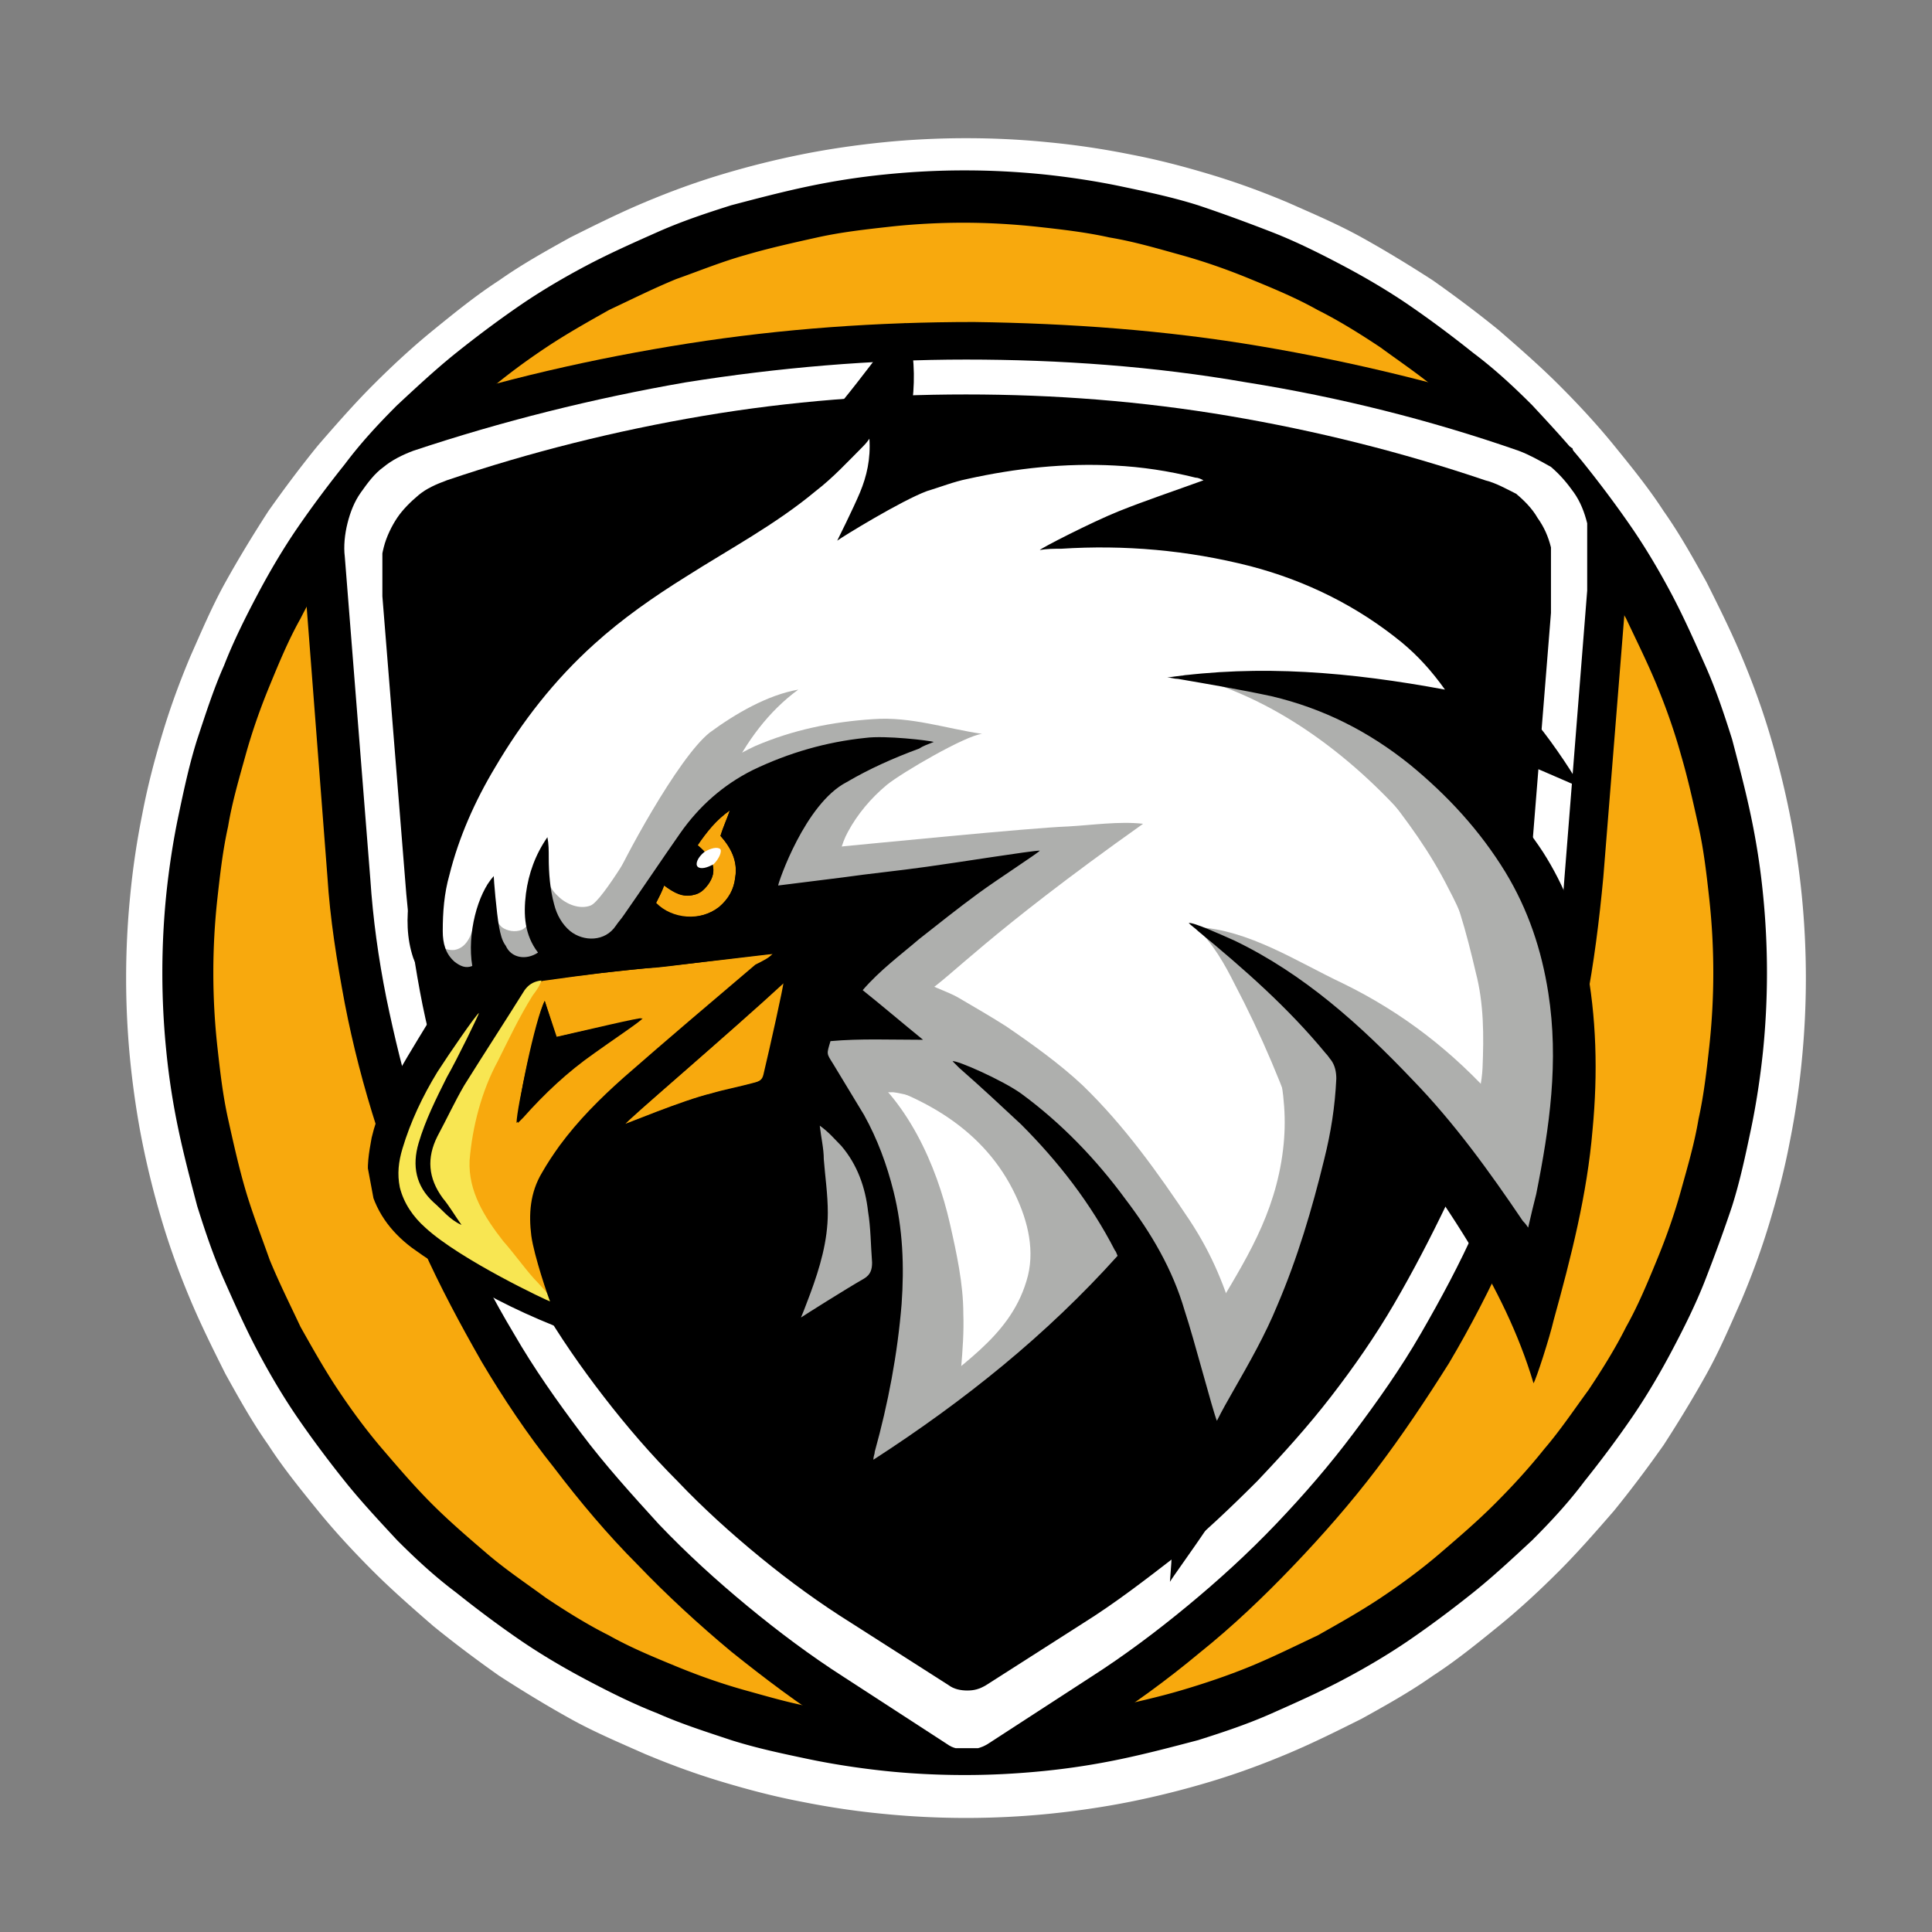
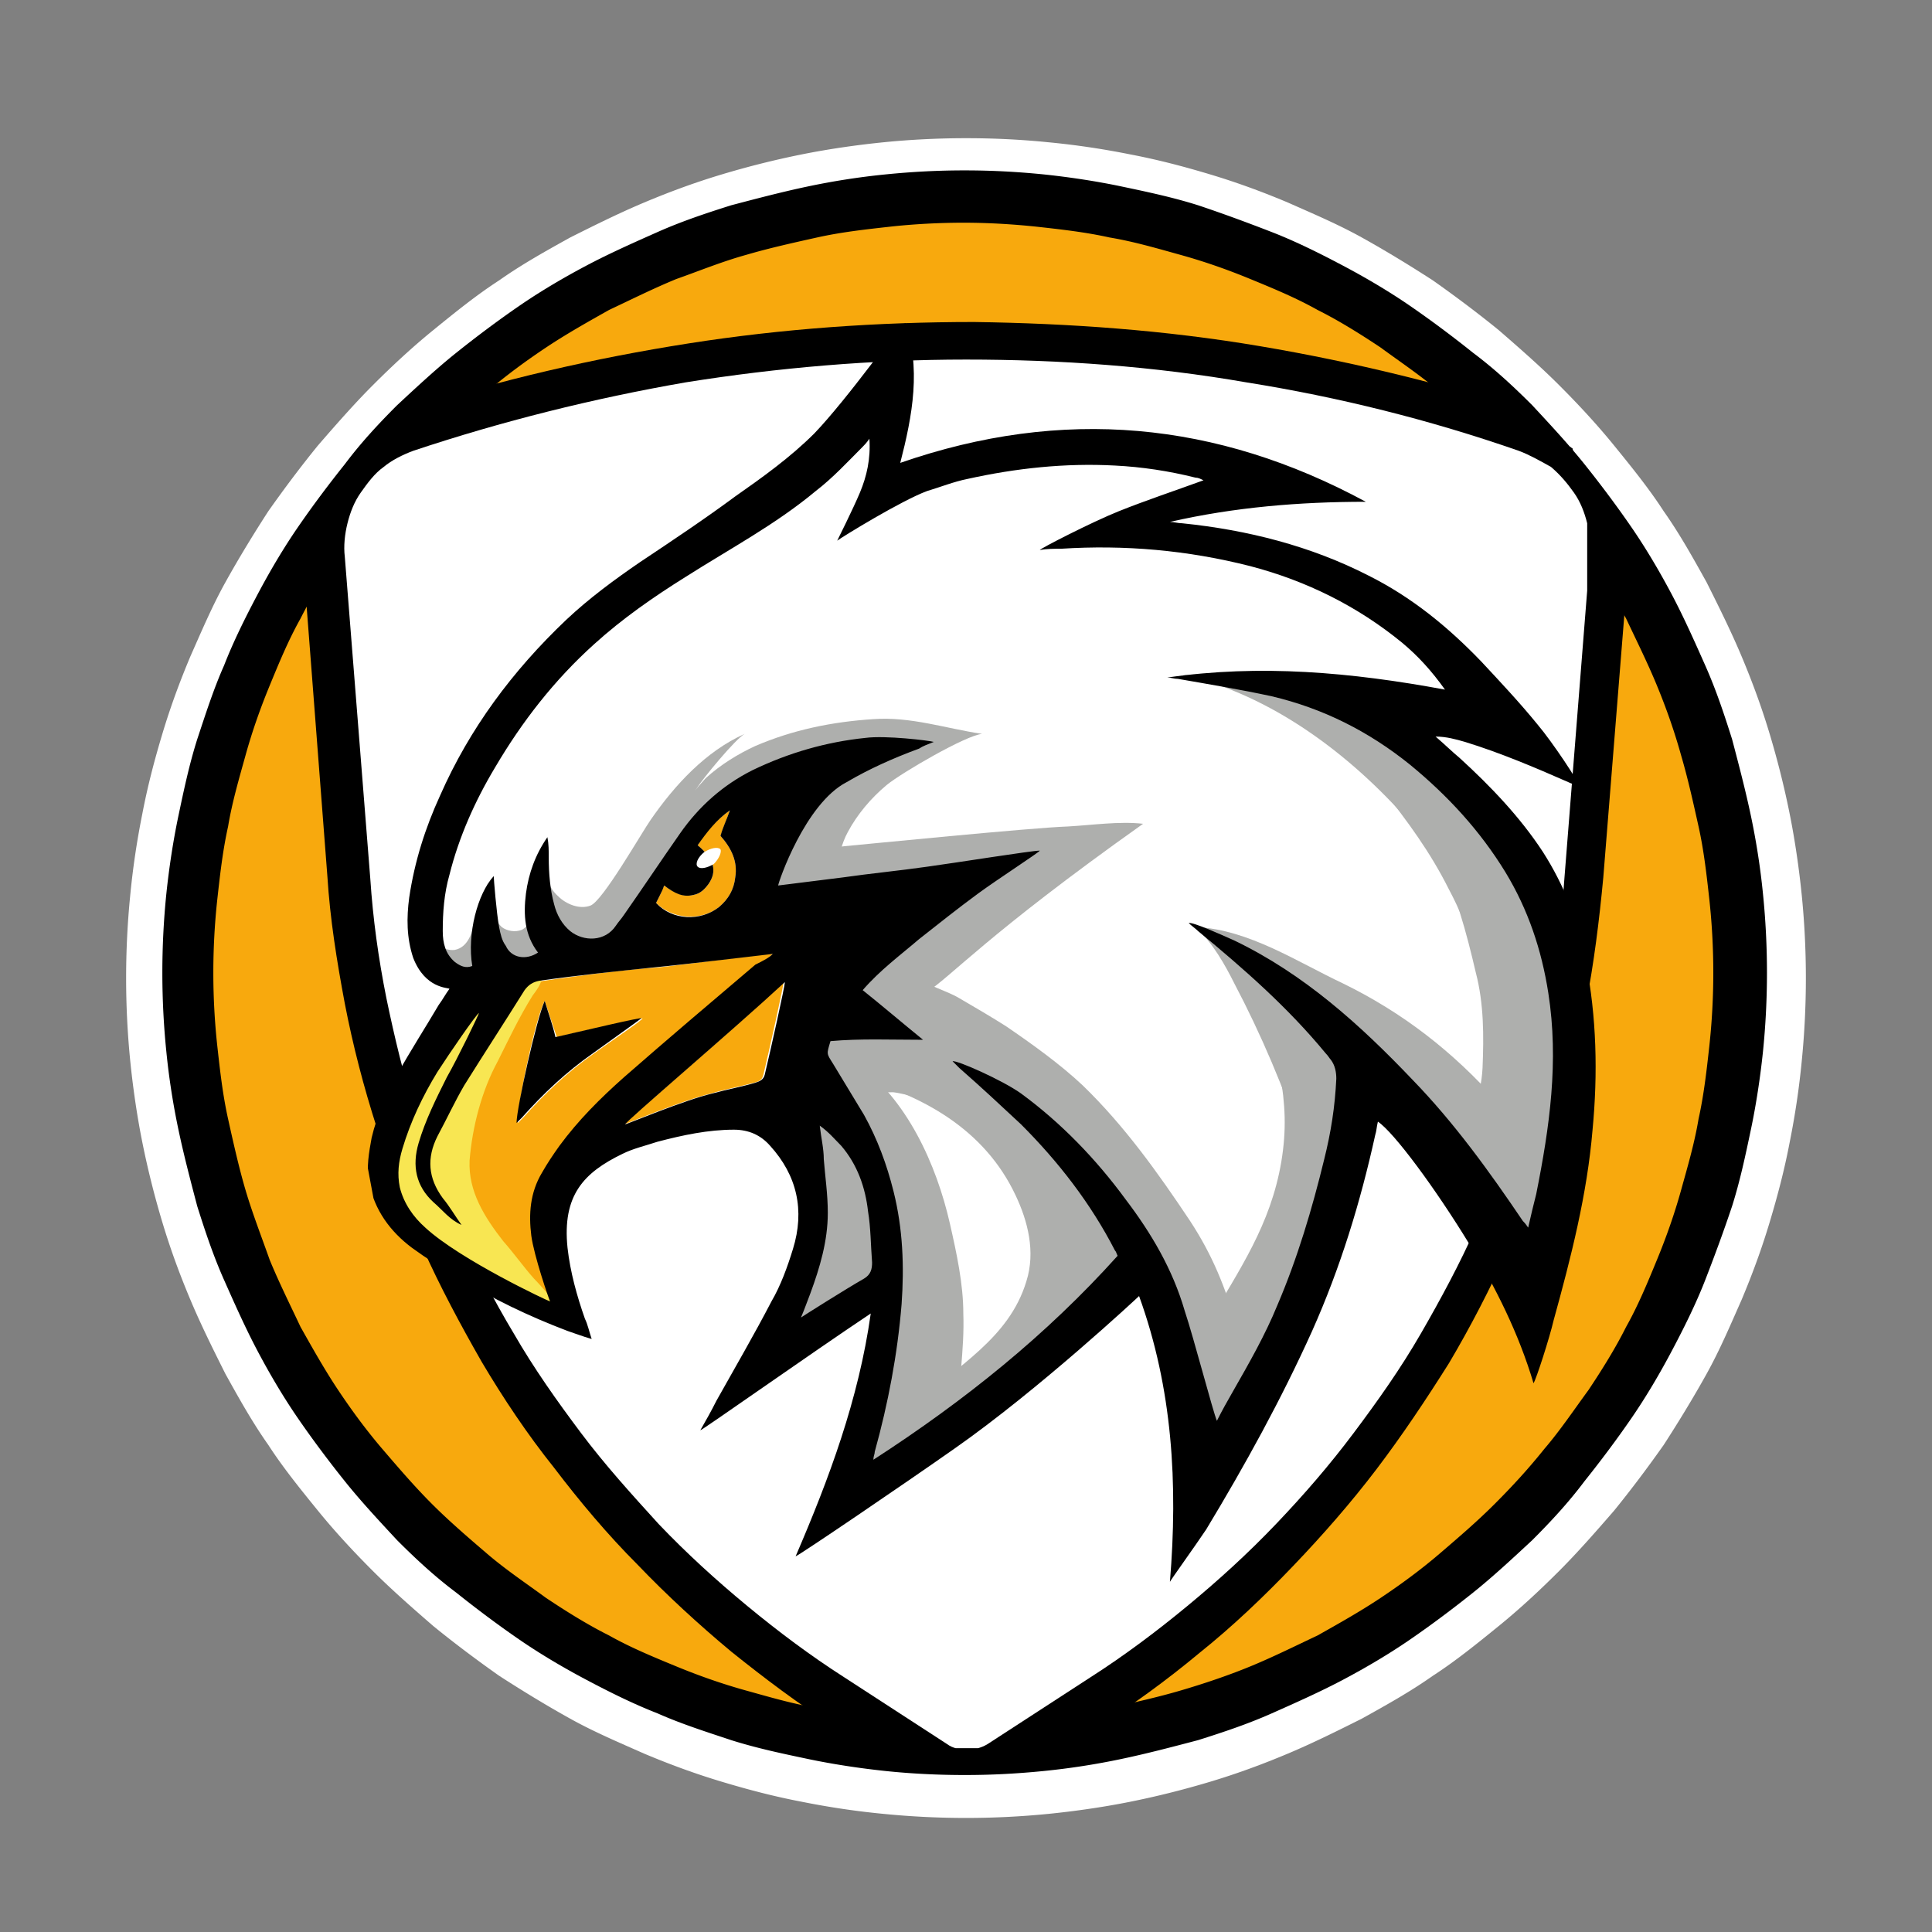
<svg xmlns="http://www.w3.org/2000/svg" xmlns:xlink="http://www.w3.org/1999/xlink" data-bbox="9.401 10.3 125.199 125.199" viewBox="0 0 144 144" data-type="color">
  <rect x="0" y="0" width="144" height="144" fill="#808080" stroke="none" />
  <g>
    <path d="M72 10.3c-2 0-4.1.1-6.1.3-2 .2-4.1.5-6.1.9s-4 .9-6 1.5-3.9 1.3-5.8 2.1-3.7 1.7-5.5 2.6c-1.8 1-3.6 2-5.3 3.2-1.7 1.1-3.3 2.4-4.9 3.7-1.6 1.3-3.1 2.7-4.5 4.1-1.4 1.4-2.8 3-4.1 4.5-1.3 1.6-2.5 3.2-3.7 4.9-1.1 1.7-2.2 3.5-3.2 5.3-1 1.8-1.8 3.7-2.6 5.5-.8 1.9-1.5 3.8-2.1 5.8-.6 2-1.1 3.9-1.5 6-.4 2-.7 4-.9 6.1a62.28 62.28 0 0 0 0 12.2c.2 2 .5 4.1.9 6.1s.9 4 1.5 6 1.3 3.9 2.1 5.8 1.7 3.7 2.6 5.5c1 1.8 2 3.6 3.2 5.3 1.1 1.7 2.4 3.3 3.7 4.9 1.3 1.6 2.7 3.1 4.1 4.5 1.4 1.4 3 2.8 4.5 4.1 1.6 1.3 3.2 2.5 4.9 3.7 1.7 1.1 3.5 2.2 5.3 3.2 1.8 1 3.7 1.8 5.5 2.6 1.9.8 3.8 1.5 5.8 2.1 2 .6 3.9 1.1 6 1.5 2 .4 4 .7 6.1.9a62.28 62.28 0 0 0 12.2 0c2-.2 4.1-.5 6.1-.9s4-.9 6-1.5 3.9-1.3 5.8-2.1 3.7-1.7 5.5-2.6c1.8-1 3.6-2 5.3-3.2 1.7-1.1 3.3-2.4 4.9-3.7 1.6-1.3 3.1-2.7 4.5-4.1 1.4-1.4 2.8-3 4.1-4.5 1.3-1.6 2.5-3.2 3.7-4.9 1.1-1.7 2.2-3.5 3.2-5.3 1-1.8 1.8-3.7 2.6-5.5.8-1.9 1.5-3.8 2.1-5.8.6-2 1.1-3.9 1.5-6 .4-2 .7-4 .9-6.1a62.28 62.28 0 0 0 0-12.2c-.2-2-.5-4.1-.9-6.1s-.9-4-1.5-6-1.3-3.9-2.1-5.8-1.7-3.7-2.6-5.5c-1-1.8-2-3.6-3.2-5.3-1.1-1.7-2.4-3.3-3.7-4.9-1.3-1.6-2.7-3.1-4.1-4.5s-3-2.8-4.5-4.1c-1.6-1.3-3.2-2.5-4.9-3.7-1.7-1.1-3.5-2.2-5.3-3.2-1.8-1-3.7-1.8-5.5-2.6-1.9-.8-3.8-1.5-5.8-2.1-2-.6-3.9-1.1-6-1.5-2-.4-4-.7-6.1-.9-2-.2-4-.3-6.1-.3" fill="#ffffff" data-color="1" />
    <path d="M71.9 12.7c-2 0-3.9.1-5.9.3-2 .2-3.9.5-5.8.9s-3.8.9-5.7 1.4c-1.9.6-3.7 1.2-5.5 2-1.8.8-3.6 1.6-5.3 2.5-1.7.9-3.4 1.9-5 3s-3.2 2.3-4.7 3.5c-1.5 1.2-3 2.6-4.4 3.9-1.4 1.4-2.7 2.8-3.9 4.4-1.2 1.5-2.4 3.1-3.5 4.7s-2.1 3.3-3 5c-.9 1.7-1.8 3.5-2.5 5.3-.8 1.8-1.4 3.7-2 5.5-.6 1.9-1 3.8-1.4 5.7-.4 1.9-.7 3.9-.9 5.8a58.28 58.28 0 0 0 0 11.8c.2 2 .5 3.9.9 5.8s.9 3.8 1.4 5.7c.6 1.9 1.2 3.7 2 5.5s1.6 3.6 2.5 5.3c.9 1.7 1.9 3.4 3 5s2.3 3.2 3.5 4.7c1.2 1.5 2.6 3 3.9 4.4 1.4 1.4 2.8 2.7 4.4 3.9 1.5 1.2 3.1 2.4 4.7 3.5s3.3 2.1 5 3c1.7.9 3.5 1.8 5.3 2.5 1.8.8 3.7 1.4 5.5 2 1.9.6 3.8 1 5.7 1.4 1.9.4 3.9.7 5.8.9s3.9.3 5.9.3c2 0 3.9-.1 5.9-.3s3.9-.5 5.8-.9 3.8-.9 5.7-1.4c1.9-.6 3.7-1.2 5.5-2 1.8-.8 3.6-1.6 5.3-2.5 1.7-.9 3.4-1.9 5-3s3.2-2.3 4.7-3.5c1.5-1.2 3-2.6 4.4-3.9 1.4-1.4 2.7-2.8 3.9-4.4 1.2-1.5 2.4-3.1 3.5-4.7s2.1-3.3 3-5c.9-1.7 1.8-3.5 2.5-5.3s1.4-3.7 2-5.5c.6-1.9 1-3.8 1.4-5.7.4-1.9.7-3.9.9-5.8a58.28 58.28 0 0 0 0-11.8c-.2-2-.5-3.9-.9-5.8s-.9-3.8-1.4-5.7c-.6-1.9-1.2-3.7-2-5.5-.8-1.8-1.6-3.6-2.5-5.3-.9-1.7-1.9-3.4-3-5s-2.3-3.2-3.5-4.7c-1.2-1.5-2.6-3-3.9-4.4-1.4-1.4-2.8-2.7-4.4-3.9-1.5-1.2-3.1-2.4-4.7-3.5s-3.3-2.1-5-3c-1.7-.9-3.5-1.8-5.3-2.5s-3.7-1.4-5.5-2c-1.9-.6-3.8-1-5.7-1.4-1.9-.4-3.9-.7-5.8-.9-2-.2-3.9-.3-5.9-.3" fill="#000000" data-color="2" />
    <path d="M71.8 16.6c-1.8 0-3.7.1-5.5.3-1.8.2-3.6.4-5.4.8-1.8.4-3.6.8-5.3 1.3-1.8.5-3.5 1.2-5.2 1.8-1.7.7-3.3 1.5-5 2.3-1.6.9-3.2 1.8-4.7 2.8-1.5 1-3 2.1-4.4 3.3-1.4 1.2-2.8 2.4-4.1 3.7-1.3 1.3-2.5 2.7-3.7 4.1-1.2 1.4-2.2 2.9-3.3 4.4-1 1.5-2 3.1-2.8 4.7-.9 1.6-1.6 3.3-2.3 5-.7 1.7-1.3 3.4-1.8 5.2-.5 1.8-1 3.5-1.3 5.3-.4 1.8-.6 3.6-.8 5.4a50.68 50.68 0 0 0 0 11c.2 1.8.4 3.6.8 5.4.4 1.8.8 3.6 1.3 5.3s1.2 3.5 1.8 5.2c.7 1.7 1.5 3.3 2.3 5 .9 1.6 1.8 3.2 2.8 4.7 1 1.5 2.1 3 3.3 4.4 1.2 1.4 2.4 2.8 3.7 4.1 1.3 1.3 2.7 2.5 4.1 3.7 1.4 1.2 2.9 2.2 4.4 3.3 1.5 1 3.1 2 4.7 2.8 1.6.9 3.3 1.6 5 2.3 1.7.7 3.4 1.3 5.2 1.8 1.8.5 3.5 1 5.3 1.3 1.8.4 3.6.6 5.4.8a50.68 50.68 0 0 0 11 0c1.8-.2 3.6-.4 5.4-.8 1.8-.4 3.6-.8 5.3-1.3s3.5-1.1 5.2-1.8c1.7-.7 3.3-1.5 5-2.3 1.6-.9 3.2-1.8 4.7-2.8 1.5-1 3-2.1 4.4-3.3 1.4-1.2 2.8-2.4 4.1-3.7 1.3-1.3 2.5-2.6 3.7-4.1 1.2-1.4 2.2-2.9 3.3-4.4 1-1.5 2-3.1 2.8-4.7.9-1.6 1.6-3.3 2.3-5 .7-1.7 1.3-3.4 1.8-5.2s1-3.5 1.3-5.3c.4-1.8.6-3.6.8-5.4a50.68 50.68 0 0 0 0-11c-.2-1.8-.4-3.6-.8-5.4-.4-1.8-.8-3.6-1.3-5.3-.5-1.8-1.1-3.5-1.8-5.2-.7-1.7-1.5-3.3-2.3-5-.9-1.6-1.8-3.2-2.8-4.7-1-1.5-2.1-3-3.3-4.4-1.2-1.4-2.4-2.8-3.7-4.1-1.3-1.3-2.7-2.5-4.1-3.7-1.4-1.2-2.9-2.2-4.4-3.3-1.5-1-3.1-2-4.7-2.8-1.6-.9-3.3-1.6-5-2.3-1.7-.7-3.4-1.3-5.2-1.8-1.8-.5-3.5-1-5.3-1.3-1.8-.4-3.6-.6-5.4-.8-1.9-.2-3.7-.3-5.5-.3" fill="#f8a90d" data-color="3" />
    <defs>
      <path id="ecb762de-49a4-4cd4-bf0d-e940030b732a" d="M121.6 24v108H22.5V24h99.1z" />
    </defs>
    <clipPath id="3d80f49b-f42d-4d94-a5fa-a436c0234500">
      <use xlink:href="#ecb762de-49a4-4cd4-bf0d-e940030b732a" overflow="visible" />
    </clipPath>
    <g clip-path="url(#3d80f49b-f42d-4d94-a5fa-a436c0234500)">
      <path d="M118.3 36.3c.1.4-.5-1.3-.6-1.5-.2-.5-.4-.9-.5-1.4-.1 0-.1-.1-.2-.1-.4-.2-.8-.5-1.1-.9-.5-.4-.9-.9-1.2-1.5-6.8-2.2-13.7-3.9-20.8-5.1-7.1-1.2-14.2-1.7-21.3-1.8-7.2 0-14.3.5-21.3 1.6s-14 2.7-20.8 4.9c-1.1 1.3-2.6 2.3-3.7 3.6-.5.6-.9 1.1-1.4 1.6-.3.5-.5 1-.8 1.5-.6 1.2-1.3 2.4-2.1 3.4l1.9 24.7c.2 3.2.7 6.3 1.3 9.5.6 3.1 1.4 6.2 2.4 9.3s2.1 6 3.4 8.9c1.3 2.9 2.8 5.7 4.4 8.5 1.6 2.7 3.4 5.4 5.4 7.9 1.9 2.5 4 5 6.2 7.2 2.2 2.3 4.6 4.5 7 6.5 2.5 2 5 3.9 7.7 5.6l4.3 2.8h.4c3.4 0 6.8.1 10.3.2l4.5-2.9c2.7-1.7 5.3-3.6 7.7-5.6 2.5-2 4.8-4.2 7-6.5s4.3-4.7 6.2-7.2c1.9-2.5 3.7-5.2 5.4-7.9 1.6-2.7 3.1-5.6 4.4-8.5 1.3-2.9 2.4-5.9 3.4-8.9s1.8-6.1 2.4-9.3c.6-3.1 1-6.3 1.3-9.5l1.9-23.7c-1.6-1.3-2.4-3.5-3.1-5.4z" fill="#000000" data-color="2" />
    </g>
    <defs>
      <path id="9d4d6b14-0d01-469a-93c2-51c97dbcd267" d="M118.3 26.7v103.6H25.5V26.7h92.8z" />
    </defs>
    <clipPath id="8d92d46e-4e97-4ce6-9e81-0c101d944ff8">
      <use xlink:href="#9d4d6b14-0d01-469a-93c2-51c97dbcd267" overflow="visible" />
    </clipPath>
    <g clip-path="url(#8d92d46e-4e97-4ce6-9e81-0c101d944ff8)">
      <path d="M113.2 33.6c-6.6-2.3-13.4-4-20.3-5.1C86 27.3 79 26.8 72 26.8c-7 0-14 .6-20.9 1.7-6.9 1.2-13.7 2.9-20.3 5.1-.8.3-1.6.7-2.2 1.2-.7.5-1.2 1.2-1.7 1.9s-.8 1.5-1 2.3c-.2.8-.3 1.7-.2 2.5l1.9 24c.2 3 .6 5.9 1.2 8.9.6 2.9 1.3 5.8 2.2 8.7.9 2.8 2 5.6 3.2 8.4 1.2 2.7 2.6 5.4 4.1 7.9 1.5 2.6 3.2 5 5 7.4s3.8 4.6 5.8 6.8c2.1 2.2 4.3 4.2 6.6 6.1 2.3 1.9 4.7 3.7 7.2 5.3l7.7 5c.4.3.9.4 1.5.4.5 0 1-.1 1.5-.4l7.7-5c2.5-1.6 4.9-3.4 7.2-5.3s4.5-3.9 6.6-6.1c2.1-2.2 4-4.4 5.8-6.8 1.8-2.4 3.5-4.8 5-7.4 1.5-2.6 2.9-5.2 4.1-7.9 1.2-2.7 2.3-5.5 3.2-8.4.9-2.8 1.6-5.7 2.2-8.7.6-2.9 1-5.9 1.2-8.9l1.9-24c.1-.9 0-1.7-.2-2.5s-.5-1.6-1-2.3-1-1.3-1.7-1.9c-.9-.5-1.6-.9-2.4-1.2" fill="#ffffff" data-color="1" />
    </g>
    <defs>
      <path id="b5b451f6-8e67-4176-8e69-963a4e35121a" d="M115.6 29.3v96.8H28.5V29.3h87.1z" />
    </defs>
    <clipPath id="cd68d12a-5a82-4655-97b8-b5be92a7badf">
      <use xlink:href="#b5b451f6-8e67-4176-8e69-963a4e35121a" overflow="visible" />
    </clipPath>
    <g clip-path="url(#cd68d12a-5a82-4655-97b8-b5be92a7badf)">
-       <path d="M110.7 35.8c-6.2-2.1-12.6-3.7-19.1-4.8-6.5-1.1-13-1.6-19.6-1.6-6.6 0-13.1.5-19.6 1.6-6.5 1.1-12.9 2.7-19.1 4.8-.8.3-1.5.6-2.1 1.1-.6.5-1.2 1.1-1.6 1.7s-.8 1.4-1 2.2c-.2.8-.3 1.6-.2 2.4l1.8 22.4c.2 2.8.6 5.6 1.1 8.3.5 2.7 1.2 5.4 2.1 8.1.8 2.7 1.8 5.3 3 7.8 1.1 2.5 2.4 5 3.9 7.4 1.4 2.4 3 4.7 4.7 6.9 1.7 2.2 3.5 4.3 5.5 6.3 1.9 2 4 3.9 6.2 5.7 2.2 1.8 4.4 3.4 6.8 4.9l7.2 4.6c.4.3.9.4 1.4.4.5 0 .9-.1 1.4-.4l7.2-4.6c2.4-1.5 4.6-3.2 6.8-4.9 2.2-1.8 4.2-3.7 6.2-5.7 1.9-2 3.8-4.1 5.5-6.3 1.7-2.2 3.3-4.5 4.7-6.9 1.4-2.4 2.7-4.9 3.9-7.4 1.2-2.6 2.2-5.2 3-7.8.8-2.7 1.5-5.4 2.1-8.1.5-2.7.9-5.5 1.1-8.3l1.8-22.4c.1-.8 0-1.6-.2-2.4-.2-.8-.5-1.5-1-2.2-.4-.7-1-1.3-1.6-1.8-.8-.4-1.5-.8-2.3-1" fill="#000000" data-color="2" />
-     </g>
+       </g>
    <defs>
      <path id="61728b94-8335-424b-8490-983c7b855acd" d="M56 60v9.3h-8V60h8z" />
    </defs>
    <clipPath id="df385164-d965-4b43-b4bd-b4959fe95f4d">
      <use xlink:href="#61728b94-8335-424b-8490-983c7b855acd" overflow="visible" />
    </clipPath>
    <g clip-path="url(#df385164-d965-4b43-b4bd-b4959fe95f4d)">
      <defs>
        <path transform="rotate(-10.58 72.411 71.933)" id="34c1cae2-41bb-4021-a14c-1d6f6111f133" d="M119.5 23.9v96H25.4v-96h94.1z" />
      </defs>
      <clipPath id="11cf9602-2f2f-4008-9081-6e3913605805">
        <use xlink:href="#34c1cae2-41bb-4021-a14c-1d6f6111f133" overflow="visible" />
      </clipPath>
      <g clip-path="url(#11cf9602-2f2f-4008-9081-6e3913605805)">
        <defs>
          <path transform="rotate(-10.58 72.411 71.933)" id="208e560a-47b0-42af-acbe-d3f2d168b9b6" d="M119.5 23.9v96H25.4v-96h94.1z" />
        </defs>
        <clipPath id="093bfcd7-4aa9-448b-b464-8511ab8a6e81">
          <use xlink:href="#208e560a-47b0-42af-acbe-d3f2d168b9b6" overflow="visible" />
        </clipPath>
        <g clip-path="url(#093bfcd7-4aa9-448b-b464-8511ab8a6e81)">
          <defs>
            <path transform="rotate(-10.58 72.411 71.933)" id="4cff5c44-a460-4862-8f9c-8d66a746bbca" d="M119.5 23.9v96H25.4v-96h94.1z" />
          </defs>
          <clipPath id="ed66aec9-f577-43cf-847e-7f40942a8e31">
            <use xlink:href="#4cff5c44-a460-4862-8f9c-8d66a746bbca" overflow="visible" />
          </clipPath>
          <g clip-path="url(#ed66aec9-f577-43cf-847e-7f40942a8e31)">
            <path d="M52 63c.6-1 1.4-1.9 2.4-2.6-.2.6-.5 1.3-.7 1.9.8.9 1.3 1.9 1.1 3.1-.1.9-.5 1.6-1.2 2.2-1.4 1.1-3.5.9-4.7-.3l.3-.6c.1-.2.2-.5.3-.7.7.5 1.4.9 2.2.7.5-.1.8-.4 1.1-.8.7-1 .4-1.9-.8-2.9" fill-rule="evenodd" clip-rule="evenodd" fill="#f8a80e" data-color="4" />
          </g>
        </g>
      </g>
    </g>
    <defs>
      <path id="06d9e361-0447-46be-b723-d47ed10bcb87" d="M65.4 82.7v16h-6.7v-16h6.7z" />
    </defs>
    <clipPath id="197f9cee-d6b1-4a86-8c7c-2b833baccba8">
      <use xlink:href="#06d9e361-0447-46be-b723-d47ed10bcb87" overflow="visible" />
    </clipPath>
    <g clip-path="url(#197f9cee-d6b1-4a86-8c7c-2b833baccba8)">
      <defs>
        <path transform="rotate(-10.58 72.411 71.933)" id="3bad3aa7-530f-4003-91ae-5b17b03705dd" d="M119.5 23.9v96H25.4v-96h94.1z" />
      </defs>
      <clipPath id="aaf10fea-2e70-4690-9207-5986ab66000d">
        <use xlink:href="#3bad3aa7-530f-4003-91ae-5b17b03705dd" overflow="visible" />
      </clipPath>
      <g clip-path="url(#aaf10fea-2e70-4690-9207-5986ab66000d)">
        <defs>
          <path transform="rotate(-10.58 72.411 71.933)" id="925ecd62-3e4a-4c4f-941f-d9a3adc5f5c6" d="M119.5 23.9v96H25.4v-96h94.1z" />
        </defs>
        <clipPath id="427f22db-a0c2-4bc4-8594-16e55f896888">
          <use xlink:href="#925ecd62-3e4a-4c4f-941f-d9a3adc5f5c6" overflow="visible" />
        </clipPath>
        <g clip-path="url(#427f22db-a0c2-4bc4-8594-16e55f896888)">
          <defs>
            <path transform="rotate(-10.58 72.411 71.933)" id="5deff4ff-a897-4e30-947c-98fafda89fb4" d="M119.5 23.9v96H25.4v-96h94.1z" />
          </defs>
          <clipPath id="efa79d47-1ed8-458d-920a-dce0466ac8e9">
            <use xlink:href="#5deff4ff-a897-4e30-947c-98fafda89fb4" overflow="visible" />
          </clipPath>
          <g clip-path="url(#efa79d47-1ed8-458d-920a-dce0466ac8e9)">
            <path d="M59.7 98.2c.3-.8.5-1.4.7-1.9.7-1.9 1.3-3.9 1.3-6 0-1.3-.2-2.7-.3-4-.1-.8-.2-1.6-.3-2.5.7.5 1.1 1 1.6 1.5 1.2 1.4 1.8 3.1 2 4.9.2 1.3.2 2.5.3 3.8 0 .5-.2.9-.6 1.2-1.4 1-4.4 2.9-4.7 3" fill="#ffffff" fill-rule="evenodd" clip-rule="evenodd" data-color="1" />
          </g>
        </g>
      </g>
    </g>
    <defs>
      <path id="4db557a1-cfe6-4c2a-b3e2-6f484352d1ad" d="M117.4 29.3V112H30.7V29.3h86.7z" />
    </defs>
    <clipPath id="b9275a85-260c-4a5e-81fc-b88bd833fdce">
      <use xlink:href="#4db557a1-cfe6-4c2a-b3e2-6f484352d1ad" overflow="visible" />
    </clipPath>
    <g clip-path="url(#b9275a85-260c-4a5e-81fc-b88bd833fdce)">
      <defs>
        <path transform="rotate(-10.58 72.411 71.933)" id="f964cf2c-c741-488d-b0c2-255bac1429f6" d="M119.5 23.9v96H25.4v-96h94.1z" />
      </defs>
      <clipPath id="cc4087dc-d111-4747-93c7-79ca4483fedb">
        <use xlink:href="#f964cf2c-c741-488d-b0c2-255bac1429f6" overflow="visible" />
      </clipPath>
      <g clip-path="url(#cc4087dc-d111-4747-93c7-79ca4483fedb)">
        <defs>
          <path transform="rotate(-10.58 72.411 71.933)" id="5b11dcdf-5a94-469b-9aba-7aeba0916e09" d="M119.5 23.9v96H25.4v-96h94.1z" />
        </defs>
        <clipPath id="aba19c0d-08a5-42d8-80ef-c0adfe280090">
          <use xlink:href="#5b11dcdf-5a94-469b-9aba-7aeba0916e09" overflow="visible" />
        </clipPath>
        <g clip-path="url(#aba19c0d-08a5-42d8-80ef-c0adfe280090)">
          <defs>
            <path transform="rotate(-10.58 72.411 71.933)" id="1c87e372-04a4-4894-a171-ba9d74a12507" d="M119.5 23.9v96H25.4v-96h94.1z" />
          </defs>
          <clipPath id="1d206e31-bf71-4209-aaa7-247cc141b55d">
            <use xlink:href="#1c87e372-04a4-4894-a171-ba9d74a12507" overflow="visible" />
          </clipPath>
          <g clip-path="url(#1d206e31-bf71-4209-aaa7-247cc141b55d)">
            <path d="M114 67.1c-1.4-1.9-1.9-4-3.1-5.9-1.1-1.7-2.6-3.2-4.4-4.2l.3-.3c-.8-.8-1.4-1.7-2.1-2.5-.7-.7-1.7-1.2-2.6-1.6-.2-.1-.4-.1-.6-.2.2.1.4.2.6.2 1.1.3 2.8 0 3.9.2 1.7.3 2.9.4 4.6 0-.5-.9-1.1-2.1-1.7-2.9-.6-.8-1.5-1.2-2.2-1.8-1.5-1.5-2.5-3.1-4.6-3.8-2.9-1.1-5.8-2-8.8-2.7-1.6-.4-3.2-1-4.8-1.2-.8-.1-1.4-.3-2.2-.5-.8-.2-1.7 0-2.4-.3.8-.9 2.8-1.3 3.9-1.8 1.6-.6 4.4-.9 5.6-2.2-1.1-1.2-4.6-1.2-6.1-1.4-3.7-.6-7.9-.5-11.6-.2-1.9.2-3.9.8-5.7 1.3-1.7.4-4 1-5.1 2.3.3-2.5 1.9-5.2 1.1-7.9-1.5 1.8-2.9 3.4-5 4.7-2.1 1.3-4.1 2.8-6.2 4.2-2 1.3-3.7 2.9-5.4 4.5-1.6 1.5-3.8 2.4-5.7 3.6-2.1 1.3-3.6 3.1-4.8 5.2-1 1.6-2.1 3.2-3 4.8-1.8 3.1-2.9 6.1-3.7 9.6-.4 1.6-.7 3.7.1 5.2.9 1.7 2.4 1.7 4.1 1.4l4.7-1.2c1.1-.2 2.2.1 3.2-.3s1.8-1.4 2.4-2.2c1.8-2.6 2.8-5.7 5.1-7.9.9-.9 3-2 4.3-1.1 1 .7 1 4.2.5 5.4-.7 1.5-2 2.2-3.4 2.8-.7.3-1.4.6-2.2.9-.8.3-2 .5-2.6 1 1.1-.2 2.2 0 3.4-.3 1.3-.3 2.5-.8 3.8-1.2 1.2-.4 2.1-.1 3.3.3 2 .7 2.4 1.6 2.5 3.7 0 .6.2 1.5.4 2.3-.8.9-1.5 2-1.9 2.9-.4 1-.1 2.3-.2 3.3-.1 1.1-.3 2.3-.1 3.4.4 2.6 1.2 4.5.7 7-.4 2.6-1.1 5.1-1.9 7.7-.2.7-.5 1.3-.7 1.9 2.7-1.6 5.3-3.6 7.9-5.2.8 1.9-.3 5.6-.7 7.6-.5 2.6-.9 5.2-1.5 7.8 4.2-.9 7.5-5.7 10.9-8 1.9-1.3 4.1-2.7 5.8-4.2 1.5-1.3 2.7-3.4 4.5-4.3 2.8 1.2 2.4 4.9 3.1 7.4.4 1.4.9 2.8 1.3 4.2.3 1.4 0 2.9.3 4.2 1.9-1.2 3.6-4.7 4.7-6.6 1.4-2.3 2.6-4.9 3.4-7.5.7-2.3.7-4.6 1.4-6.8s1.6-3.9 1.9-6.3c.2-1.2.3-2 1.3-2.9.5 3.1 5.2 5.5 7.1 7.7 1.1 1.3 1.8 2.7 2.8 4 .4.6 1 .8 1.4 1.5.4.8.2 1.5.5 2.5.6-.6.6-1.3.8-2 .3-.9.6-1.3 1.1-2.1.9-1.2 1.2-2.5 1.2-3.9 0-2.5-.2-4.8-.4-7.3-.2-2.3.2-4.6-.1-7 0-3.2-.8-4.7-2.4-7" fill="#ffffff" data-color="1" />
          </g>
        </g>
      </g>
    </g>
    <defs>
      <path id="00dd94e0-9708-4e49-ad7d-093c75035a4a" d="M58.6 70.7v26.7H29.3V70.7h29.3z" />
    </defs>
    <clipPath id="773e166d-901d-4945-9ccc-02a62a650f7b">
      <use xlink:href="#00dd94e0-9708-4e49-ad7d-093c75035a4a" overflow="visible" />
    </clipPath>
    <g clip-path="url(#773e166d-901d-4945-9ccc-02a62a650f7b)">
      <defs>
        <path transform="rotate(-10.58 72.411 71.933)" id="b58b249d-36d1-4239-873d-7da3d79f3f1a" d="M119.5 23.9v96H25.4v-96h94.1z" />
      </defs>
      <clipPath id="125f187d-a12c-46df-b4ed-9f14a4bf2146">
        <use xlink:href="#b58b249d-36d1-4239-873d-7da3d79f3f1a" overflow="visible" />
      </clipPath>
      <g clip-path="url(#125f187d-a12c-46df-b4ed-9f14a4bf2146)">
        <defs>
          <path transform="rotate(-10.58 72.411 71.933)" id="ed60c104-0cf6-432a-9475-29086a68b921" d="M119.5 23.9v96H25.4v-96h94.1z" />
        </defs>
        <clipPath id="1eb3de84-a8c6-4b58-bd6a-1d31de713f56">
          <use xlink:href="#ed60c104-0cf6-432a-9475-29086a68b921" overflow="visible" />
        </clipPath>
        <g clip-path="url(#1eb3de84-a8c6-4b58-bd6a-1d31de713f56)">
          <defs>
            <path transform="rotate(-10.58 72.411 71.933)" id="547fc541-88eb-4eaf-b679-41473c444263" d="M119.5 23.9v96H25.4v-96h94.1z" />
          </defs>
          <clipPath id="b2a77f9a-d33f-4fe1-8196-2aae94c096fb">
            <use xlink:href="#547fc541-88eb-4eaf-b679-41473c444263" overflow="visible" />
          </clipPath>
          <g clip-path="url(#b2a77f9a-d33f-4fe1-8196-2aae94c096fb)">
            <path d="M57.6 71.1c-.3.3-.7.6-1 .8-3.3 2.8-6.5 5.6-9.8 8.4-1.8 1.5-3.4 3.2-4.8 5.1-.5.6-.9 1.3-1.3 2-.9 1.5-1 3-.8 4.7.2 1.5 1.3 4.7 1.4 4.9-.1 0-6.6-3.1-9.3-5.5-.9-.8-1.6-1.8-1.9-3-.2-1-.1-1.9.2-2.9.6-2 1.5-3.9 2.6-5.7.9-1.4 2.9-4.4 3.1-4.4l-2.4 4.8c-.8 1.6-1.6 3.2-2.1 4.9-.5 1.7-.2 3.2 1.1 4.4.6.6 1.2 1.3 2.1 1.7-.5-.7-.9-1.4-1.4-2-1.2-1.4-1.2-3-.4-4.6.6-1.3 1.2-2.6 2-3.8 1.4-2.4 3-4.7 4.5-7.1.3-.4.6-.6 1.1-.7 2.9-.4 5.7-.8 8.6-1 1.9-.2 8.5-1.1 8.5-1zm-17 3.5c-.7 1.3-2.1 8-2 9.1l.4-.4c1.6-1.8 3.3-3.4 5.3-4.8 1.1-.8 3.5-2.4 3.6-2.6 0 0-4.3.9-6.4 1.4l-.9-2.7" fill="#f8a90d" fill-rule="evenodd" clip-rule="evenodd" data-color="3" />
          </g>
        </g>
      </g>
    </g>
    <defs>
      <path id="61c60fa1-877b-4360-940a-c1b8a9d0407d" d="M58.6 72v12H45.3V72h13.3z" />
    </defs>
    <clipPath id="71d4a0c5-29ad-49a5-af4e-f3be93c3ea74">
      <use xlink:href="#61c60fa1-877b-4360-940a-c1b8a9d0407d" overflow="visible" />
    </clipPath>
    <g clip-path="url(#71d4a0c5-29ad-49a5-af4e-f3be93c3ea74)">
      <defs>
        <path transform="rotate(-10.58 72.411 71.933)" id="86987795-52cd-4d36-bd4a-b9094ac1d5b9" d="M119.5 23.9v96H25.4v-96h94.1z" />
      </defs>
      <clipPath id="4015d0e2-f3bb-4e4b-811b-298c74184786">
        <use xlink:href="#86987795-52cd-4d36-bd4a-b9094ac1d5b9" overflow="visible" />
      </clipPath>
      <g clip-path="url(#4015d0e2-f3bb-4e4b-811b-298c74184786)">
        <defs>
          <path transform="rotate(-10.58 72.411 71.933)" id="9b4d0ef7-1d20-488a-84c7-653fe32e1e0a" d="M119.5 23.9v96H25.4v-96h94.1z" />
        </defs>
        <clipPath id="5de5f0fa-3761-4070-a1c4-027e1f9f7649">
          <use xlink:href="#9b4d0ef7-1d20-488a-84c7-653fe32e1e0a" overflow="visible" />
        </clipPath>
        <g clip-path="url(#5de5f0fa-3761-4070-a1c4-027e1f9f7649)">
          <defs>
            <path transform="rotate(-10.58 72.411 71.933)" id="5952b1ce-496a-41ab-b7da-69946ac228f8" d="M119.5 23.9v96H25.4v-96h94.1z" />
          </defs>
          <clipPath id="3c198810-fd0c-43ca-b1f0-16569e8d63e9">
            <use xlink:href="#5952b1ce-496a-41ab-b7da-69946ac228f8" overflow="visible" />
          </clipPath>
          <g clip-path="url(#3c198810-fd0c-43ca-b1f0-16569e8d63e9)">
            <path d="M58.4 73.2c0 .3-1 4.8-1.5 6.9-.1.4-.3.5-.7.6-1.1.3-2.2.5-3.2.8-2.1.5-6.4 2.3-6.5 2.3 0-.1 8-6.9 11.9-10.6" fill="#f8a90d" fill-rule="evenodd" clip-rule="evenodd" data-color="3" />
          </g>
        </g>
      </g>
    </g>
    <defs>
      <path id="1349cc9f-679f-4bf1-b983-6d50e6aa2a58" d="M85.4 61.3v28H54.7v-28h30.7z" />
    </defs>
    <clipPath id="d622fff9-cc89-45df-8c47-10beb3461d3a">
      <use xlink:href="#1349cc9f-679f-4bf1-b983-6d50e6aa2a58" overflow="visible" />
    </clipPath>
    <g clip-path="url(#d622fff9-cc89-45df-8c47-10beb3461d3a)">
      <defs>
        <path transform="rotate(-10.58 72.411 71.933)" id="11a333e1-ac9e-49da-93d6-33b43fe0b2ca" d="M119.5 23.9v96H25.4v-96h94.1z" />
      </defs>
      <clipPath id="0be55e9b-eb6c-4224-91f6-159c211fc43b">
        <use xlink:href="#11a333e1-ac9e-49da-93d6-33b43fe0b2ca" overflow="visible" />
      </clipPath>
      <g clip-path="url(#0be55e9b-eb6c-4224-91f6-159c211fc43b)">
        <defs>
          <path transform="rotate(-10.58 72.411 71.933)" id="d3247c8d-dedb-4d55-bd03-adef1a06771e" d="M119.5 23.9v96H25.4v-96h94.1z" />
        </defs>
        <clipPath id="be951ec9-bd3f-4446-a628-e06bc6e48fdb">
          <use xlink:href="#d3247c8d-dedb-4d55-bd03-adef1a06771e" overflow="visible" />
        </clipPath>
        <g clip-path="url(#be951ec9-bd3f-4446-a628-e06bc6e48fdb)">
          <defs>
            <path transform="rotate(-10.58 72.411 71.933)" id="0e6e8b2b-c0cc-4ee0-8215-d790862cfd11" d="M119.5 23.9v96H25.4v-96h94.1z" />
          </defs>
          <clipPath id="45d8e74f-6ab1-4851-9ae9-2d599a311547">
            <use xlink:href="#0e6e8b2b-c0cc-4ee0-8215-d790862cfd11" overflow="visible" />
          </clipPath>
          <g clip-path="url(#45d8e74f-6ab1-4851-9ae9-2d599a311547)">
            <path d="M56.8 64.9c1.3-1.5 2.9-1.5 4.8-1.7 3.2-.3 15.2-1.5 18-1.6 1.8-.1 3.8-.4 5.6-.2C73.5 69.7 70.9 72.8 69 74c1.2 2.5 4.8 4 6.7 6 2.4 2.4 3.6 5.5 5.5 8.1-1.5-1.9-4.2-3.1-6.4-3.9-2.4-.9-4.4-2.1-7-2.7-2.2-.4-5.2.6-7.2-.3-2.6-1.2 1.2-7.6 0-10.2-1.1-2.6-7.7-.5-4.4-5.4.3-.3.4-.5.6-.7" fill="#aeafad" fill-rule="evenodd" clip-rule="evenodd" data-color="5" />
          </g>
        </g>
      </g>
    </g>
    <defs>
      <path id="4881da7d-7d96-479a-85e4-e2a00092ef13" d="M37.4 68v5.3h-6.7V68h6.7z" />
    </defs>
    <clipPath id="25f6ab91-5c4a-4321-9c13-9444aaff0c1f">
      <use xlink:href="#4881da7d-7d96-479a-85e4-e2a00092ef13" overflow="visible" />
    </clipPath>
    <g clip-path="url(#25f6ab91-5c4a-4321-9c13-9444aaff0c1f)">
      <defs>
        <path transform="rotate(-10.58 72.411 71.933)" id="7a79f110-481f-41de-a4e3-0bf8d7bed5e1" d="M119.5 23.9v96H25.4v-96h94.1z" />
      </defs>
      <clipPath id="c795ce00-c5f9-4aca-9b6b-5f6000621790">
        <use xlink:href="#7a79f110-481f-41de-a4e3-0bf8d7bed5e1" overflow="visible" />
      </clipPath>
      <g clip-path="url(#c795ce00-c5f9-4aca-9b6b-5f6000621790)">
        <defs>
          <path transform="rotate(-10.58 72.411 71.933)" id="bd80c2db-1c5f-48b0-97bc-2978e2900d62" d="M119.5 23.9v96H25.4v-96h94.1z" />
        </defs>
        <clipPath id="438204a1-c828-4af7-8e61-1abeb42f8f07">
          <use xlink:href="#bd80c2db-1c5f-48b0-97bc-2978e2900d62" overflow="visible" />
        </clipPath>
        <g clip-path="url(#438204a1-c828-4af7-8e61-1abeb42f8f07)">
          <defs>
            <path transform="rotate(-10.58 72.411 71.933)" id="455f3faf-6393-464e-a147-0e853c13bcf6" d="M119.5 23.9v96H25.4v-96h94.1z" />
          </defs>
          <clipPath id="0435e059-afe8-4114-96a8-a3dad2cd6e41">
            <use xlink:href="#455f3faf-6393-464e-a147-0e853c13bcf6" overflow="visible" />
          </clipPath>
          <g clip-path="url(#0435e059-afe8-4114-96a8-a3dad2cd6e41)">
            <path d="M32.2 69.4c-.1.9.9 1.5 1.7 1.4 1-.2 1.3-1.3 1.5-2.2.4.7.6 1.7.8 2.5.2.8.1 1.5-.9 1.7-1.5.3-2.4-1-3.5-1.7 0-.1.1-.2.2-.2" fill="#aeafad" fill-rule="evenodd" clip-rule="evenodd" data-color="5" />
          </g>
        </g>
      </g>
    </g>
    <defs>
      <path id="22657bc0-5910-4b56-a3d1-57d6cf39bb34" d="M41.4 65.3v8h-6.7v-8h6.7z" />
    </defs>
    <clipPath id="790b2618-eb05-454c-b112-6f373b6026c8">
      <use xlink:href="#22657bc0-5910-4b56-a3d1-57d6cf39bb34" overflow="visible" />
    </clipPath>
    <g clip-path="url(#790b2618-eb05-454c-b112-6f373b6026c8)">
      <defs>
        <path transform="rotate(-10.58 72.411 71.933)" id="90abea2e-7490-4bb5-876d-5d3d524c124b" d="M119.5 23.9v96H25.4v-96h94.1z" />
      </defs>
      <clipPath id="6f89867e-6a0e-4aba-ad6e-fcf673494ec3">
        <use xlink:href="#90abea2e-7490-4bb5-876d-5d3d524c124b" overflow="visible" />
      </clipPath>
      <g clip-path="url(#6f89867e-6a0e-4aba-ad6e-fcf673494ec3)">
        <defs>
          <path transform="rotate(-10.58 72.411 71.933)" id="e6b95061-210d-4f61-87de-72be59c42c32" d="M119.5 23.9v96H25.4v-96h94.1z" />
        </defs>
        <clipPath id="057733d2-62d6-4eb3-852f-4de165794b7d">
          <use xlink:href="#e6b95061-210d-4f61-87de-72be59c42c32" overflow="visible" />
        </clipPath>
        <g clip-path="url(#057733d2-62d6-4eb3-852f-4de165794b7d)">
          <defs>
            <path transform="rotate(-10.58 72.411 71.933)" id="6c331bfa-6959-4288-a57b-0f3828ddfb18" d="M119.5 23.9v96H25.4v-96h94.1z" />
          </defs>
          <clipPath id="58347cac-60af-42df-956e-2e0199070166">
            <use xlink:href="#6c331bfa-6959-4288-a57b-0f3828ddfb18" overflow="visible" />
          </clipPath>
          <g clip-path="url(#58347cac-60af-42df-956e-2e0199070166)">
            <path d="M36.3 65.9c.6.9.2 2.4 1.1 3.2.4.3 1 .4 1.5.2.6-.3.6-1 .9-1.3.5.6 1.3 1 1.4 1.9.1.9-.5 1.9-1.5 2.1-1.4.3-3.6-.5-3.8-2.1" fill="#aeafad" fill-rule="evenodd" clip-rule="evenodd" data-color="5" />
          </g>
        </g>
      </g>
    </g>
    <defs>
      <path id="ad79fb7d-dfcc-444b-8a43-e849b68f8c77" d="M56 54.7V72H38.7V54.7H56z" />
    </defs>
    <clipPath id="d639847a-ba6f-4d1a-a99c-7e19e6ce0989">
      <use xlink:href="#ad79fb7d-dfcc-444b-8a43-e849b68f8c77" overflow="visible" />
    </clipPath>
    <g clip-path="url(#d639847a-ba6f-4d1a-a99c-7e19e6ce0989)">
      <defs>
        <path transform="rotate(-10.58 72.411 71.933)" id="5f59ca24-4b91-4bfc-a59e-a044b80cb106" d="M119.5 23.9v96H25.4v-96h94.1z" />
      </defs>
      <clipPath id="b6ca5a27-3413-4b29-b894-2cea74488fe9">
        <use xlink:href="#5f59ca24-4b91-4bfc-a59e-a044b80cb106" overflow="visible" />
      </clipPath>
      <g clip-path="url(#b6ca5a27-3413-4b29-b894-2cea74488fe9)">
        <defs>
          <path transform="rotate(-10.58 72.411 71.933)" id="bc8a03a4-d8ef-456f-b604-aa5d696b38b6" d="M119.5 23.9v96H25.4v-96h94.1z" />
        </defs>
        <clipPath id="56bbd591-04c1-4ee8-ae6d-ec854281563e">
          <use xlink:href="#bc8a03a4-d8ef-456f-b604-aa5d696b38b6" overflow="visible" />
        </clipPath>
        <g clip-path="url(#56bbd591-04c1-4ee8-ae6d-ec854281563e)">
          <defs>
            <path transform="rotate(-10.58 72.411 71.933)" id="c2a96af4-47af-4b8c-931c-1b1c3accae73" d="M119.5 23.9v96H25.4v-96h94.1z" />
          </defs>
          <clipPath id="f968bb91-4e02-48eb-a541-0877e4a8f487">
            <use xlink:href="#c2a96af4-47af-4b8c-931c-1b1c3accae73" overflow="visible" />
          </clipPath>
          <g clip-path="url(#f968bb91-4e02-48eb-a541-0877e4a8f487)">
            <path d="M40.4 63.9c.3 1.1.3 2.1 1.2 2.9.6.6 1.6 1 2.4.7.9-.3 3.8-5.4 4.5-6.4 1.8-2.6 4.1-5.1 7-6.4-.7.4-3.1 3.3-3.6 4.1-.9 1.3-1.5 2.8-1.8 4.4-.2 1-.8 1.9-1.3 2.8l-1.2 1.8c-.5.7-.9 1.5-1.6 2.1-.9.7-2.3 1.1-3.4.8-.7-.1-1.1-.8-1.6-1.2-.4-.3-1.3-1.3-.9-1.9" fill="#aeafad" fill-rule="evenodd" clip-rule="evenodd" data-color="5" />
          </g>
        </g>
      </g>
    </g>
    <defs>
      <path id="3da63e6a-e7bb-453f-ae26-a4559907d409" d="M73.3 53.3v16H48v-16h25.3z" />
    </defs>
    <clipPath id="58badd7c-b0ee-4bfd-b683-a7a8fb513e21">
      <use xlink:href="#3da63e6a-e7bb-453f-ae26-a4559907d409" overflow="visible" />
    </clipPath>
    <g clip-path="url(#58badd7c-b0ee-4bfd-b683-a7a8fb513e21)">
      <defs>
        <path transform="rotate(-10.58 72.411 71.933)" id="b45f45d1-4d42-4620-99df-9ecaf6904714" d="M119.5 23.9v96H25.4v-96h94.1z" />
      </defs>
      <clipPath id="74dd23e5-2349-4add-bb56-b927d9eff722">
        <use xlink:href="#b45f45d1-4d42-4620-99df-9ecaf6904714" overflow="visible" />
      </clipPath>
      <g clip-path="url(#74dd23e5-2349-4add-bb56-b927d9eff722)">
        <defs>
          <path transform="rotate(-10.58 72.411 71.933)" id="794c3822-9b7b-47c4-8f84-e651c1858c76" d="M119.5 23.9v96H25.4v-96h94.1z" />
        </defs>
        <clipPath id="ddb0ad2a-08ed-40d7-a742-3c4d2a062ab2">
          <use xlink:href="#794c3822-9b7b-47c4-8f84-e651c1858c76" overflow="visible" />
        </clipPath>
        <g clip-path="url(#ddb0ad2a-08ed-40d7-a742-3c4d2a062ab2)">
          <defs>
            <path transform="rotate(-10.58 72.411 71.933)" id="81153ef5-5380-4af0-b35d-1b0ad6e1bad2" d="M119.5 23.9v96H25.4v-96h94.1z" />
          </defs>
          <clipPath id="01ed7e0c-0c5b-4003-b470-d66b9ee3c7c6">
            <use xlink:href="#81153ef5-5380-4af0-b35d-1b0ad6e1bad2" overflow="visible" />
          </clipPath>
          <g clip-path="url(#01ed7e0c-0c5b-4003-b470-d66b9ee3c7c6)">
            <path d="M50.7 60.4c.4-.8 1.3-1.7 1.9-2.4 1.1-1 2.4-1.8 3.7-2.4 2.8-1.2 5.7-1.8 8.8-2 2.8-.2 5.4.7 8.1 1.1-1.2.1-6 2.9-7.1 3.8-1.2 1-2.2 2.2-2.9 3.5-1 1.8-.8 4.3-2.3 5.7-.7.6-3.9 2.2-4.1.4-.1-.6.4-1.4.4-2 0-.8.1-1.6.1-2.3 0-1.2.7-4.7-1.3-4.9-1.9-.2-3.6 2-4.8 3.2-.4.4-1.3 2.1-1.9 2.1-.8 0-.2-1.9-.2-2.4" fill="#aeafad" fill-rule="evenodd" clip-rule="evenodd" data-color="5" />
          </g>
        </g>
      </g>
    </g>
    <defs>
      <path id="db3cc674-7b00-4cfb-8bac-da055c224bc2" d="M93.4 72v37.3H66.7V72h26.7z" />
    </defs>
    <clipPath id="b7c03b52-4002-4f78-9914-04abcfef131d">
      <use xlink:href="#db3cc674-7b00-4cfb-8bac-da055c224bc2" overflow="visible" />
    </clipPath>
    <g clip-path="url(#b7c03b52-4002-4f78-9914-04abcfef131d)">
      <defs>
        <path transform="rotate(-10.58 72.411 71.933)" id="ea01707f-792a-4a91-8e21-df13a2cd1c98" d="M119.5 23.9v96H25.4v-96h94.1z" />
      </defs>
      <clipPath id="b8c4de55-6f1e-43c6-bd53-8651b855179b">
        <use xlink:href="#ea01707f-792a-4a91-8e21-df13a2cd1c98" overflow="visible" />
      </clipPath>
      <g clip-path="url(#b8c4de55-6f1e-43c6-bd53-8651b855179b)">
        <defs>
          <path transform="rotate(-10.58 72.411 71.933)" id="089a3429-cf68-46b2-8f47-9af56e807f00" d="M119.5 23.9v96H25.4v-96h94.1z" />
        </defs>
        <clipPath id="67729071-fd03-485b-947d-6812d79640b0">
          <use xlink:href="#089a3429-cf68-46b2-8f47-9af56e807f00" overflow="visible" />
        </clipPath>
        <g clip-path="url(#67729071-fd03-485b-947d-6812d79640b0)">
          <defs>
            <path transform="rotate(-10.58 72.411 71.933)" id="cf654b61-713f-44af-90a4-3efc73318f0f" d="M119.5 23.9v96H25.4v-96h94.1z" />
          </defs>
          <clipPath id="af248f68-c2f7-48f9-b298-091bfa55396d">
            <use xlink:href="#cf654b61-713f-44af-90a4-3efc73318f0f" overflow="visible" />
          </clipPath>
          <g clip-path="url(#af248f68-c2f7-48f9-b298-091bfa55396d)">
            <path d="M68.2 72.7c.9.8 2.3 1.1 3.3 1.7 1.2.7 2.4 1.4 3.5 2.1 1.9 1.3 4 2.8 5.7 4.4 3.1 3 5.6 6.5 8 10.1 1.7 2.6 2.6 4.9 3.5 7.9.4 1.4 1.2 3.4.9 4.9-.3 1.6-1.6 4-2.7 5.3-.9-3.5-1.3-6.7-2.7-10-.9-2.2-1.9-4.3-3.1-6.4-2.6-4.4-6.7-7.4-10.4-10.9-1.2-1.1-2.2-2.3-3.3-3.3-1.1-1-2.2-2.6-3.6-3.4" fill="#aeafad" fill-rule="evenodd" clip-rule="evenodd" data-color="5" />
          </g>
        </g>
      </g>
    </g>
    <defs>
      <path id="42166406-3d1c-4d55-9c49-92e5bc92d127" d="M101.3 68v21.3H88V68h13.3z" />
    </defs>
    <clipPath id="8e4bf0fd-12ea-483b-baec-d3f668565b79">
      <use xlink:href="#42166406-3d1c-4d55-9c49-92e5bc92d127" overflow="visible" />
    </clipPath>
    <g clip-path="url(#8e4bf0fd-12ea-483b-baec-d3f668565b79)">
      <defs>
        <path transform="rotate(-10.58 72.411 71.933)" id="5fac6100-5bdd-418c-85d6-f740b13d08bd" d="M119.5 23.9v96H25.4v-96h94.1z" />
      </defs>
      <clipPath id="08218895-502d-47a6-b9c3-c4078fce043c">
        <use xlink:href="#5fac6100-5bdd-418c-85d6-f740b13d08bd" overflow="visible" />
      </clipPath>
      <g clip-path="url(#08218895-502d-47a6-b9c3-c4078fce043c)">
        <defs>
          <path transform="rotate(-10.58 72.411 71.933)" id="09551b05-7a46-4a20-b8e5-57b9eff739f6" d="M119.5 23.9v96H25.4v-96h94.1z" />
        </defs>
        <clipPath id="fd4e0b47-edde-4c85-853b-8e73c16c9154">
          <use xlink:href="#09551b05-7a46-4a20-b8e5-57b9eff739f6" overflow="visible" />
        </clipPath>
        <g clip-path="url(#fd4e0b47-edde-4c85-853b-8e73c16c9154)">
          <defs>
            <path transform="rotate(-10.58 72.411 71.933)" id="8da51e82-884a-4a3c-9344-8d1b80ce59c4" d="M119.5 23.9v96H25.4v-96h94.1z" />
          </defs>
          <clipPath id="d623f168-5e98-4454-bcb9-61bd1d35d17d">
            <use xlink:href="#8da51e82-884a-4a3c-9344-8d1b80ce59c4" overflow="visible" />
          </clipPath>
          <g clip-path="url(#d623f168-5e98-4454-bcb9-61bd1d35d17d)">
            <path d="M89.2 69.2c1.2 1.1 2.1 2.7 2.8 4.1 2 3.8 3.7 7.8 5.1 12 .4 1.3.9 2.6 1.1 3.9.8-.6.9-1.8 1.1-2.7.2-1 .8-1.7.7-2.7-.1-.6.3-1 .3-1.6 0-.4-.1-.8-.1-1.2.1-.7.2-1.2-.1-1.9-.4-.8-.9-1.5-1.4-2.2-.3-.4-.7-.6-1.1-1-.2-.2-.2-.4-.5-.5" fill="#aeafad" fill-rule="evenodd" clip-rule="evenodd" data-color="5" />
          </g>
        </g>
      </g>
    </g>
    <defs>
      <path id="3dbacc01-2480-4b28-a3f7-0e7c88fa3307" d="M101.3 73.3v36h-12v-36h12z" />
    </defs>
    <clipPath id="b49d4f49-b65d-4efd-8e4a-0acce5e1c61c">
      <use xlink:href="#3dbacc01-2480-4b28-a3f7-0e7c88fa3307" overflow="visible" />
    </clipPath>
    <g clip-path="url(#b49d4f49-b65d-4efd-8e4a-0acce5e1c61c)">
      <defs>
        <path transform="rotate(-10.58 72.411 71.933)" id="88ff8b5d-8b8e-4072-bf43-0076b387f1a9" d="M119.5 23.9v96H25.4v-96h94.1z" />
      </defs>
      <clipPath id="c7803af4-1cac-4ceb-9f05-dce5fdf2116a">
        <use xlink:href="#88ff8b5d-8b8e-4072-bf43-0076b387f1a9" overflow="visible" />
      </clipPath>
      <g clip-path="url(#c7803af4-1cac-4ceb-9f05-dce5fdf2116a)">
        <defs>
          <path transform="rotate(-10.58 72.411 71.933)" id="5e06bca9-86f8-4e17-8049-12d6dd9d6b34" d="M119.5 23.9v96H25.4v-96h94.1z" />
        </defs>
        <clipPath id="028ef4d7-745f-40e9-928c-1fbf2a422492">
          <use xlink:href="#5e06bca9-86f8-4e17-8049-12d6dd9d6b34" overflow="visible" />
        </clipPath>
        <g clip-path="url(#028ef4d7-745f-40e9-928c-1fbf2a422492)">
          <defs>
            <path transform="rotate(-10.58 72.411 71.933)" id="e2a1625e-069b-49e4-b15d-7b4ac3a0ae78" d="M119.5 23.9v96H25.4v-96h94.1z" />
          </defs>
          <clipPath id="8b12f7fd-952b-4290-a27e-1744e8fee7d4">
            <use xlink:href="#e2a1625e-069b-49e4-b15d-7b4ac3a0ae78" overflow="visible" />
          </clipPath>
          <g clip-path="url(#8b12f7fd-952b-4290-a27e-1744e8fee7d4)">
            <path d="M93.4 74.3c1.3.8 1.8 4.3 2 5.7.4 2.3.5 4.2.1 6.6-.8 4.7-3.1 8-5.5 12.1-.8 1.4-.9 1.8-.6 3.4.4 2.1.4 4.2.9 6.2 1.7-1.2 3.2-4 4.1-5.8 1.1-1.9 1.9-4 2.7-6 .7-1.8 1.5-3.5 1.9-5.4.4-2.1.7-4.1 1-6.2.3-1.8 1.2-5.1-.3-6.5" fill="#aeafad" fill-rule="evenodd" clip-rule="evenodd" data-color="5" />
          </g>
        </g>
      </g>
    </g>
    <defs>
      <path id="43d72baf-fec6-4960-89ca-98dcab8a5d84" d="M72 78.7v32H58.7v-32H72z" />
    </defs>
    <clipPath id="131f48a4-3a1c-41b3-b045-e26f6b62fe77">
      <use xlink:href="#43d72baf-fec6-4960-89ca-98dcab8a5d84" overflow="visible" />
    </clipPath>
    <g clip-path="url(#131f48a4-3a1c-41b3-b045-e26f6b62fe77)">
      <defs>
        <path transform="rotate(-10.58 72.411 71.933)" id="31a41d4b-63b0-489c-b439-e71a3037452a" d="M119.5 23.9v96H25.4v-96h94.1z" />
      </defs>
      <clipPath id="6708d6da-da8d-48c3-9ad5-f22c9701d0d7">
        <use xlink:href="#31a41d4b-63b0-489c-b439-e71a3037452a" overflow="visible" />
      </clipPath>
      <g clip-path="url(#6708d6da-da8d-48c3-9ad5-f22c9701d0d7)">
        <defs>
          <path transform="rotate(-10.58 72.411 71.933)" id="d73be4ab-e44e-45a3-be1c-252f856076d9" d="M119.5 23.9v96H25.4v-96h94.1z" />
        </defs>
        <clipPath id="552050b2-4300-4c3d-9d64-621351b7b847">
          <use xlink:href="#d73be4ab-e44e-45a3-be1c-252f856076d9" overflow="visible" />
        </clipPath>
        <g clip-path="url(#552050b2-4300-4c3d-9d64-621351b7b847)">
          <defs>
            <path transform="rotate(-10.58 72.411 71.933)" id="e1425a57-181b-493e-9804-66d058c05ccd" d="M119.5 23.9v96H25.4v-96h94.1z" />
          </defs>
          <clipPath id="99901b41-60cb-4161-a07d-4f64b9614c3f">
            <use xlink:href="#e1425a57-181b-493e-9804-66d058c05ccd" overflow="visible" />
          </clipPath>
          <g clip-path="url(#99901b41-60cb-4161-a07d-4f64b9614c3f)">
            <path d="M63.8 79.2c3.8 2.7 6 7.6 7 12 .5 2.2 1 4.5 1 6.7.1 2.7-.4 5.4-.4 8.1-2.6.5-4.8 3.1-7.2 3.9-.3-1 .2-2.7.4-3.7.2-1.3.4-2.5.6-3.8.4-2.1 1.1-4.5 1.1-6.6-1.4.1-2.5 1.1-3.7 1.8-1.2.7-2.2 1-3.6 1.2-.1-1.4.9-3.4 1.1-4.8.2-1.4.4-2.8.4-4.3 0-1.7-.2-3.1-.6-4.8-.4-1.7-1.1-4.3.6-5.6.3 0 .2.2.3.4" fill="#aeafad" fill-rule="evenodd" clip-rule="evenodd" data-color="5" />
          </g>
        </g>
      </g>
    </g>
    <defs>
      <path id="633160fb-83d2-4ceb-a4db-0987ffe0e249" d="M85.4 80v28H62.7V80h22.7z" />
    </defs>
    <clipPath id="96f92f3e-c674-411b-bcc4-f1b4ee189554">
      <use xlink:href="#633160fb-83d2-4ceb-a4db-0987ffe0e249" overflow="visible" />
    </clipPath>
    <g clip-path="url(#96f92f3e-c674-411b-bcc4-f1b4ee189554)">
      <defs>
        <path transform="rotate(-10.58 72.411 71.933)" id="64948f89-d809-46fc-b17b-d4f506b92fa9" d="M119.5 23.9v96H25.4v-96h94.1z" />
      </defs>
      <clipPath id="b8d05679-e27a-48e6-9c89-3a542ef55c96">
        <use xlink:href="#64948f89-d809-46fc-b17b-d4f506b92fa9" overflow="visible" />
      </clipPath>
      <g clip-path="url(#b8d05679-e27a-48e6-9c89-3a542ef55c96)">
        <defs>
          <path transform="rotate(-10.58 72.411 71.933)" id="a5393c41-bd0f-4138-8dce-7b1d08209fca" d="M119.5 23.9v96H25.4v-96h94.1z" />
        </defs>
        <clipPath id="2795a857-8892-4925-b0b9-1f59ea67899a">
          <use xlink:href="#a5393c41-bd0f-4138-8dce-7b1d08209fca" overflow="visible" />
        </clipPath>
        <g clip-path="url(#2795a857-8892-4925-b0b9-1f59ea67899a)">
          <defs>
            <path transform="rotate(-10.58 72.411 71.933)" id="ac960696-2572-4f69-840c-6cc00cb76ba3" d="M119.5 23.9v96H25.4v-96h94.1z" />
          </defs>
          <clipPath id="3fc18563-ecb0-411d-a9ce-d054d84a00c8">
            <use xlink:href="#ac960696-2572-4f69-840c-6cc00cb76ba3" overflow="visible" />
          </clipPath>
          <g clip-path="url(#3fc18563-ecb0-411d-a9ce-d054d84a00c8)">
            <path d="M63.5 80.2c5.3 1.4 9.9 4 12.2 8.9.9 1.9 1.5 4.2.8 6.4-1.3 4.3-5.2 6.3-8.4 9.3-.8.7-1.6 1.8 0 2 1.2.1 2.7-1.2 3.7-1.8 2.5-1.4 4.3-3 6.2-5.1 1.7-2 3.9-3.4 6.1-4.8 1.5-.9 1.1-1.7 0-2.9-1.6-1.8-3.2-3.7-4.7-5.5-1.8-2.1-4.2-5-7-5.8-3.3-1-6.3-.8-9.7-.1" fill="#aeafad" fill-rule="evenodd" clip-rule="evenodd" data-color="5" />
          </g>
        </g>
      </g>
    </g>
    <defs>
      <path id="ecb1a16b-273f-4f84-8158-7a0f91504a24" d="M73.3 78.7V84H64v-5.3h9.3z" />
    </defs>
    <clipPath id="1429c09d-290a-49a2-9361-7b2686ce770b">
      <use xlink:href="#ecb1a16b-273f-4f84-8158-7a0f91504a24" overflow="visible" />
    </clipPath>
    <g clip-path="url(#1429c09d-290a-49a2-9361-7b2686ce770b)">
      <defs>
        <path transform="rotate(-10.58 72.411 71.933)" id="03c0bdcf-e4cf-4284-9ec6-2a0434e4b53b" d="M119.5 23.9v96H25.4v-96h94.1z" />
      </defs>
      <clipPath id="233b82ea-a02e-404a-8df4-c0f07647856e">
        <use xlink:href="#03c0bdcf-e4cf-4284-9ec6-2a0434e4b53b" overflow="visible" />
      </clipPath>
      <g clip-path="url(#233b82ea-a02e-404a-8df4-c0f07647856e)">
        <defs>
          <path transform="rotate(-10.58 72.411 71.933)" id="2379337d-8dc8-4475-bcf4-4e857ac42da1" d="M119.5 23.9v96H25.4v-96h94.1z" />
        </defs>
        <clipPath id="e0fda153-462c-448d-8923-dc880a32ea37">
          <use xlink:href="#2379337d-8dc8-4475-bcf4-4e857ac42da1" overflow="visible" />
        </clipPath>
        <g clip-path="url(#e0fda153-462c-448d-8923-dc880a32ea37)">
          <defs>
            <path transform="rotate(-10.58 72.411 71.933)" id="54dc4c82-e211-4f70-b9dc-b8eb24d5457f" d="M119.5 23.9v96H25.4v-96h94.1z" />
          </defs>
          <clipPath id="c7cd4f44-ed57-4350-b1dc-64c122d919f1">
            <use xlink:href="#54dc4c82-e211-4f70-b9dc-b8eb24d5457f" overflow="visible" />
          </clipPath>
          <g clip-path="url(#c7cd4f44-ed57-4350-b1dc-64c122d919f1)">
            <path d="M65.3 81.3c.4.1.8.1 1.3.1.5.1 1.1.2 1.6.4 1.6.5 3.1 1.4 4.8 1.9 0-.5-1-1-1.3-1.3-1-.9-2.1-1.5-3.4-1.8-.3-.1-4.1-.9-4.2-.5" fill="#aeafad" fill-rule="evenodd" clip-rule="evenodd" data-color="5" />
          </g>
        </g>
      </g>
    </g>
    <defs>
      <path id="02fb6d6e-4b7e-4725-88c4-dafdb16e75b5" d="M117.3 49.3v32H88v-32h29.3z" />
    </defs>
    <clipPath id="f67bb706-0074-466f-84ce-4f8868d9db23">
      <use xlink:href="#02fb6d6e-4b7e-4725-88c4-dafdb16e75b5" overflow="visible" />
    </clipPath>
    <g clip-path="url(#f67bb706-0074-466f-84ce-4f8868d9db23)">
      <defs>
        <path transform="rotate(-10.58 72.411 71.933)" id="1f23f2d0-dba0-46ff-9419-8290ede02c7f" d="M119.5 23.9v96H25.4v-96h94.1z" />
      </defs>
      <clipPath id="ef669c01-4fc5-43b2-a744-8df4b31cc8b6">
        <use xlink:href="#1f23f2d0-dba0-46ff-9419-8290ede02c7f" overflow="visible" />
      </clipPath>
      <g clip-path="url(#ef669c01-4fc5-43b2-a744-8df4b31cc8b6)">
        <defs>
          <path transform="rotate(-10.58 72.411 71.933)" id="f6a1c1af-e6a0-4797-aaeb-20206386e530" d="M119.5 23.9v96H25.4v-96h94.1z" />
        </defs>
        <clipPath id="5c01b508-7384-4dc2-bbbb-c576359b6e08">
          <use xlink:href="#f6a1c1af-e6a0-4797-aaeb-20206386e530" overflow="visible" />
        </clipPath>
        <g clip-path="url(#5c01b508-7384-4dc2-bbbb-c576359b6e08)">
          <defs>
            <path transform="rotate(-10.58 72.411 71.933)" id="7a8c5d78-90ab-4cdc-aac4-fa583b6df13e" d="M119.5 23.9v96H25.4v-96h94.1z" />
          </defs>
          <clipPath id="7e961ff3-1873-4919-b421-06fde553fa87">
            <use xlink:href="#7a8c5d78-90ab-4cdc-aac4-fa583b6df13e" overflow="visible" />
          </clipPath>
          <g clip-path="url(#7e961ff3-1873-4919-b421-06fde553fa87)">
            <path d="M88.2 50.3c6.6 1.5 12.5 6 16.8 10.9 2 2.3 4 4.5 5.7 7.1 1.1 1.7 2.3 3.3 3.1 5.2.9 2.2 1.5 4.9 2.9 6.8 1-.8.4-4.7.5-5.9.1-1.5-.3-2.9-.8-4.2-.8-2.4-1.5-4.9-3.2-6.9-2.9-3.3-6.2-6.2-9.8-8.7-2.4-1.6-4.3-3-7-3.7" fill="#aeafad" fill-rule="evenodd" clip-rule="evenodd" data-color="5" />
          </g>
        </g>
      </g>
    </g>
    <defs>
      <path id="780dad6e-1838-4057-a754-da53bf42952c" d="M117.3 68v26.7H88V68h29.3z" />
    </defs>
    <clipPath id="b43b5368-f933-4fc2-b9a9-b37a7dd5c533">
      <use xlink:href="#780dad6e-1838-4057-a754-da53bf42952c" overflow="visible" />
    </clipPath>
    <g clip-path="url(#b43b5368-f933-4fc2-b9a9-b37a7dd5c533)">
      <defs>
        <path transform="rotate(-10.58 72.411 71.933)" id="86ac4656-33bb-4faf-a078-320ebcc41ed6" d="M119.5 23.9v96H25.4v-96h94.1z" />
      </defs>
      <clipPath id="dd3c8534-761b-4061-9da0-b5556eb2d1fe">
        <use xlink:href="#86ac4656-33bb-4faf-a078-320ebcc41ed6" overflow="visible" />
      </clipPath>
      <g clip-path="url(#dd3c8534-761b-4061-9da0-b5556eb2d1fe)">
        <defs>
          <path transform="rotate(-10.58 72.411 71.933)" id="9cd9e743-213f-4011-ab51-2daa8f265099" d="M119.5 23.9v96H25.4v-96h94.1z" />
        </defs>
        <clipPath id="534d9c41-09c9-4e87-97d7-f6117ace4fc2">
          <use xlink:href="#9cd9e743-213f-4011-ab51-2daa8f265099" overflow="visible" />
        </clipPath>
        <g clip-path="url(#534d9c41-09c9-4e87-97d7-f6117ace4fc2)">
          <defs>
            <path transform="rotate(-10.58 72.411 71.933)" id="50dfc4c5-b2ea-45a8-a3ab-24ab66efa8b9" d="M119.5 23.9v96H25.4v-96h94.1z" />
          </defs>
          <clipPath id="174c8bf6-cb38-442f-8a9d-cb7e8c64ab07">
            <use xlink:href="#50dfc4c5-b2ea-45a8-a3ab-24ab66efa8b9" overflow="visible" />
          </clipPath>
          <g clip-path="url(#174c8bf6-cb38-442f-8a9d-cb7e8c64ab07)">
            <path d="M89.2 69.1c3.9.2 7.5 2.6 10.9 4.2 4.5 2.2 8.2 5.1 11.5 8.8.9 1 1.7 2.2 2.6 3.3.9 1.1 2 2.1 2.4 3.4.5 1.7-.2 3.9-1.4 5.2-.6.6-.7.6-1.4 0-.9-.8-1.8-2.1-2.4-3.1-2.3-3.6-4-7.3-7.7-9.8-1.7-1.1-3.2-2.6-4.8-3.9-1-.8-2.9-2.4-4.2-2.6" fill="#aeafad" fill-rule="evenodd" clip-rule="evenodd" data-color="5" />
          </g>
        </g>
      </g>
    </g>
    <defs>
      <path id="9daba9c0-5680-4938-b2fc-e0420b0e0b4b" d="M117.3 57.3V96h-16V57.3h16z" />
    </defs>
    <clipPath id="c26d74b3-4578-4704-baf6-2481bacc5095">
      <use xlink:href="#9daba9c0-5680-4938-b2fc-e0420b0e0b4b" overflow="visible" />
    </clipPath>
    <g clip-path="url(#c26d74b3-4578-4704-baf6-2481bacc5095)">
      <defs>
        <path transform="rotate(-10.58 72.411 71.933)" id="bee3821a-6727-4371-a06b-6aab76f2c4c6" d="M119.5 23.9v96H25.4v-96h94.1z" />
      </defs>
      <clipPath id="e95e866b-ad81-4a3a-a293-87a3cb03222c">
        <use xlink:href="#bee3821a-6727-4371-a06b-6aab76f2c4c6" overflow="visible" />
      </clipPath>
      <g clip-path="url(#e95e866b-ad81-4a3a-a293-87a3cb03222c)">
        <defs>
          <path transform="rotate(-10.58 72.411 71.933)" id="51dc5165-ebed-44e3-a9c4-b9e3677fc82f" d="M119.5 23.9v96H25.4v-96h94.1z" />
        </defs>
        <clipPath id="557d0480-ff3a-4fa8-86fe-13e1400c6b4a">
          <use xlink:href="#51dc5165-ebed-44e3-a9c4-b9e3677fc82f" overflow="visible" />
        </clipPath>
        <g clip-path="url(#557d0480-ff3a-4fa8-86fe-13e1400c6b4a)">
          <defs>
            <path transform="rotate(-10.58 72.411 71.933)" id="b070e941-a21b-4705-b7f9-514db885f6ae" d="M119.5 23.9v96H25.4v-96h94.1z" />
          </defs>
          <clipPath id="a2bcfd60-91ad-4947-84f3-30986d32df8a">
            <use xlink:href="#b070e941-a21b-4705-b7f9-514db885f6ae" overflow="visible" />
          </clipPath>
          <g clip-path="url(#a2bcfd60-91ad-4947-84f3-30986d32df8a)">
            <path d="M102.2 57.4c.2.8 1.6 2 2.2 2.6 1.1 1.1 2 2.3 2.7 3.7 1.4 2.8 2.2 5.8 2.9 8.8.6 2.3.6 4.7.5 7.1-.1 2.1-1 4.1-1.1 6.2-.1 1.4 1.4 2.8 2 4.1.8 1.7 1.6 3.3 2.4 4.9 1.2-.6 1.1-3.8 1.2-4.9.2-2.2.6-4.5.8-6.7.2-2.1.4-4 .4-6.1-.1-2.6-.4-5.4-1.5-7.8-.5-1.2-1.5-2.3-2.3-3.3-.8-.9-1.5-2.3-2.4-3" fill="#aeafad" fill-rule="evenodd" clip-rule="evenodd" data-color="5" />
          </g>
        </g>
      </g>
    </g>
    <defs>
      <path id="c4e70efb-f239-4c3b-8557-850a27511f8d" d="M113.4 56v18.7h-10.7V56h10.7z" />
    </defs>
    <clipPath id="ecb2ef00-a72d-4b07-b41a-efeb53e54056">
      <use xlink:href="#c4e70efb-f239-4c3b-8557-850a27511f8d" overflow="visible" />
    </clipPath>
    <g clip-path="url(#ecb2ef00-a72d-4b07-b41a-efeb53e54056)">
      <defs>
        <path transform="rotate(-10.58 72.411 71.933)" id="5f2bbca5-735c-47ef-b339-c513c4bc559b" d="M119.5 23.9v96H25.4v-96h94.1z" />
      </defs>
      <clipPath id="716639fa-8d99-431a-98ce-16009be670e1">
        <use xlink:href="#5f2bbca5-735c-47ef-b339-c513c4bc559b" overflow="visible" />
      </clipPath>
      <g clip-path="url(#716639fa-8d99-431a-98ce-16009be670e1)">
        <defs>
          <path transform="rotate(-10.58 72.411 71.933)" id="ff62830d-ee39-49f0-911d-99d7b907429f" d="M119.5 23.9v96H25.4v-96h94.1z" />
        </defs>
        <clipPath id="f1b07143-e478-4cc6-ad43-c851ec63d69a">
          <use xlink:href="#ff62830d-ee39-49f0-911d-99d7b907429f" overflow="visible" />
        </clipPath>
        <g clip-path="url(#f1b07143-e478-4cc6-ad43-c851ec63d69a)">
          <defs>
            <path transform="rotate(-10.58 72.411 71.933)" id="55f5ffc8-9b8d-4bcc-8f62-a3d000e4d72a" d="M119.5 23.9v96H25.4v-96h94.1z" />
          </defs>
          <clipPath id="b8bf4a21-32eb-4630-ab3e-021af9d21b8e">
            <use xlink:href="#55f5ffc8-9b8d-4bcc-8f62-a3d000e4d72a" overflow="visible" />
          </clipPath>
          <g clip-path="url(#b8bf4a21-32eb-4630-ab3e-021af9d21b8e)">
            <path d="M103 58.8c1.9 2.4 3.6 4.7 5 7.5.8 1.5 1.4 3 1.9 4.6.2.7.6 2.5 1.3 2.8 1.7.7.4-5.5.2-6.1-.5-2.5-1.9-4.9-3.8-6.6-1.3-1.2-2.7-2.5-3.7-3.9" fill="#aeafad" fill-rule="evenodd" clip-rule="evenodd" data-color="5" />
          </g>
        </g>
      </g>
    </g>
    <defs>
-       <path id="205eb6bc-c1b9-4bd3-a0b8-bf432a398718" d="M60 50.7v18.7H42.7V50.7H60z" />
+       <path id="205eb6bc-c1b9-4bd3-a0b8-bf432a398718" d="M60 50.7H42.7V50.7H60z" />
    </defs>
    <clipPath id="38ac293b-98d7-49be-ab66-fbe62aee2566">
      <use xlink:href="#205eb6bc-c1b9-4bd3-a0b8-bf432a398718" overflow="visible" />
    </clipPath>
    <g clip-path="url(#38ac293b-98d7-49be-ab66-fbe62aee2566)">
      <defs>
        <path transform="rotate(-10.58 72.411 71.933)" id="045eacb8-ac7a-441a-9ace-fe873396f4bb" d="M119.5 23.9v96H25.4v-96h94.1z" />
      </defs>
      <clipPath id="d555a557-c779-4777-b163-260902c206a6">
        <use xlink:href="#045eacb8-ac7a-441a-9ace-fe873396f4bb" overflow="visible" />
      </clipPath>
      <g clip-path="url(#d555a557-c779-4777-b163-260902c206a6)">
        <defs>
          <path transform="rotate(-10.58 72.411 71.933)" id="40c6e9c0-1f24-4d57-a9db-42cd59ed9991" d="M119.5 23.9v96H25.4v-96h94.1z" />
        </defs>
        <clipPath id="5adde8b5-c8a9-43b4-9e0b-0484d98e0db7">
          <use xlink:href="#40c6e9c0-1f24-4d57-a9db-42cd59ed9991" overflow="visible" />
        </clipPath>
        <g clip-path="url(#5adde8b5-c8a9-43b4-9e0b-0484d98e0db7)">
          <defs>
            <path transform="rotate(-10.58 72.411 71.933)" id="89ba3a25-84a9-4c51-aa1c-2b5310961336" d="M119.5 23.9v96H25.4v-96h94.1z" />
          </defs>
          <clipPath id="b660c441-baf3-4296-8b69-c308a08c40ca">
            <use xlink:href="#89ba3a25-84a9-4c51-aa1c-2b5310961336" overflow="visible" />
          </clipPath>
          <g clip-path="url(#b660c441-baf3-4296-8b69-c308a08c40ca)">
            <path d="M43.8 69.1c.7-1.1 1.4-2 1.9-3.2.6-1.5 4.8-9.4 7.2-11.3 1.9-1.4 4.3-2.8 6.6-3.2-2.2 1.6-3.9 3.9-5.1 6.4-.4.8-.6 1.4-1.3 1.8-1.1.7-2.1.9-3 2-1.2 1.4-2.2 3-3.3 4.4-.5.6-1.3 1.5-1.5 2.2" fill="#aeafad" fill-rule="evenodd" clip-rule="evenodd" data-color="5" />
          </g>
        </g>
      </g>
    </g>
    <defs>
      <path id="1ff80480-e41a-44bb-a922-99eac4233fd7" d="M42.6 72v26.7H29.3V72h13.3z" />
    </defs>
    <clipPath id="f32bd646-3ccb-4916-b723-ca7455c31cb1">
      <use xlink:href="#1ff80480-e41a-44bb-a922-99eac4233fd7" overflow="visible" />
    </clipPath>
    <g clip-path="url(#f32bd646-3ccb-4916-b723-ca7455c31cb1)">
      <defs>
        <path transform="rotate(-10.58 72.411 71.933)" id="08b471ba-7c6e-4463-97a9-483f14f15320" d="M119.5 23.9v96H25.4v-96h94.1z" />
      </defs>
      <clipPath id="60294f21-1f1b-4af6-8f34-012a0429c720">
        <use xlink:href="#08b471ba-7c6e-4463-97a9-483f14f15320" overflow="visible" />
      </clipPath>
      <g clip-path="url(#60294f21-1f1b-4af6-8f34-012a0429c720)">
        <defs>
          <path transform="rotate(-10.58 72.411 71.933)" id="e13d8887-d0e4-472d-a563-3502d5768e80" d="M119.5 23.9v96H25.4v-96h94.1z" />
        </defs>
        <clipPath id="d4f936e5-e308-4e0f-9289-0f5b69d75ff6">
          <use xlink:href="#e13d8887-d0e4-472d-a563-3502d5768e80" overflow="visible" />
        </clipPath>
        <g clip-path="url(#d4f936e5-e308-4e0f-9289-0f5b69d75ff6)">
          <defs>
            <path transform="rotate(-10.58 72.411 71.933)" id="aca00a21-526b-4074-8379-a3037680dcd2" d="M119.5 23.9v96H25.4v-96h94.1z" />
          </defs>
          <clipPath id="f84f8c8a-c775-473e-b15b-ae1ec1c7be79">
            <use xlink:href="#aca00a21-526b-4074-8379-a3037680dcd2" overflow="visible" />
          </clipPath>
          <g clip-path="url(#f84f8c8a-c775-473e-b15b-ae1ec1c7be79)">
            <path d="M42 97.4c-.8-.4-1.5-1.4-2.2-2.1-.8-.9-1.5-1.9-2.3-2.8-1.4-1.8-2.6-3.7-2.5-6 .2-2.5.9-5.2 2.1-7.4.8-1.6 1.6-3.3 2.6-4.9.3-.4.6-.8.7-1.3.1-.5.3-.4-.2-.5-.7-.2-1.9.2-2.6.4-1.1.3-1.8.7-2.6 1.6-.7.8-1.1 1.8-1.7 2.7-.5.9-1.1 1.7-1.5 2.6-1 2.3-1.5 4.6-1.7 7.1-.1 1.2 0 2.9.7 4 1.2 1.9 3.6 2.7 5.4 3.8 1 .6 1.8 1.3 2.7 2 .8.5 2 .9 2.6 1.6" fill-rule="evenodd" clip-rule="evenodd" fill="#f8e652" data-color="6" />
          </g>
        </g>
      </g>
    </g>
    <defs>
      <path id="473f91f0-9f70-406b-a268-3fb177799c89" d="M36 78.7v16h-8v-16h8z" />
    </defs>
    <clipPath id="7408ab12-9a24-40ac-8708-c3a3b285949c">
      <use xlink:href="#473f91f0-9f70-406b-a268-3fb177799c89" overflow="visible" />
    </clipPath>
    <g clip-path="url(#7408ab12-9a24-40ac-8708-c3a3b285949c)">
      <defs>
        <path transform="rotate(-10.58 72.411 71.933)" id="65059f30-b0fb-4b58-b2cf-01eed67ccd51" d="M119.5 23.9v96H25.4v-96h94.1z" />
      </defs>
      <clipPath id="08410401-b7d6-4173-a518-e27ba8c8e05e">
        <use xlink:href="#65059f30-b0fb-4b58-b2cf-01eed67ccd51" overflow="visible" />
      </clipPath>
      <g clip-path="url(#08410401-b7d6-4173-a518-e27ba8c8e05e)">
        <defs>
          <path transform="rotate(-10.58 72.411 71.933)" id="fa8135f6-1577-44cc-b6f2-78886ecde7c6" d="M119.5 23.9v96H25.4v-96h94.1z" />
        </defs>
        <clipPath id="ae1694a0-d8dd-480f-b2fa-040b33cbb42e">
          <use xlink:href="#fa8135f6-1577-44cc-b6f2-78886ecde7c6" overflow="visible" />
        </clipPath>
        <g clip-path="url(#ae1694a0-d8dd-480f-b2fa-040b33cbb42e)">
          <defs>
            <path transform="rotate(-10.58 72.411 71.933)" id="4b75db46-660c-46ce-aeee-b6d500b14ece" d="M119.5 23.9v96H25.4v-96h94.1z" />
          </defs>
          <clipPath id="386861ca-a4ec-48fa-9e40-df5a8c84e379">
            <use xlink:href="#4b75db46-660c-46ce-aeee-b6d500b14ece" overflow="visible" />
          </clipPath>
          <g clip-path="url(#386861ca-a4ec-48fa-9e40-df5a8c84e379)">
            <path d="M31.3 91.9c-1.3-.5-1.6-3.2-1.9-4.4-.3-1.4-.1-2.9.2-4.2.4-1.4 2.2-4.1 3.9-4.2.5 2-.3 3.9-.5 5.8s-.1 3.9.7 5.7c.4.9 1.7 2.3.6 3.1-.6.5-2.1.4-2.3-.5" fill-rule="evenodd" clip-rule="evenodd" fill="#f8e652" data-color="6" />
          </g>
        </g>
      </g>
    </g>
    <defs>
      <path id="436822d1-8089-4355-a13b-34dc0d1eaf16" d="M120 24v94.7H26.7V24H120z" />
    </defs>
    <clipPath id="25c50468-180d-47aa-b5fc-35bc513cdaa1">
      <use xlink:href="#436822d1-8089-4355-a13b-34dc0d1eaf16" overflow="visible" />
    </clipPath>
    <g clip-path="url(#25c50468-180d-47aa-b5fc-35bc513cdaa1)">
      <defs>
        <path transform="rotate(-10.58 72.411 71.933)" id="c459ba4b-005c-48a8-86a0-9693d9cb66d0" d="M119.5 23.9v96H25.4v-96h94.1z" />
      </defs>
      <clipPath id="f52093de-cf31-4d8a-9137-636f4b2635d9">
        <use xlink:href="#c459ba4b-005c-48a8-86a0-9693d9cb66d0" overflow="visible" />
      </clipPath>
      <g clip-path="url(#f52093de-cf31-4d8a-9137-636f4b2635d9)">
        <defs>
          <path transform="rotate(-10.58 72.411 71.933)" id="bad19cb3-3584-49ab-835b-089c19d5fe8e" d="M119.5 23.9v96H25.4v-96h94.1z" />
        </defs>
        <clipPath id="4ce7562c-d2f3-4587-9b1e-5605ab8c06e2">
          <use xlink:href="#bad19cb3-3584-49ab-835b-089c19d5fe8e" overflow="visible" />
        </clipPath>
        <g clip-path="url(#4ce7562c-d2f3-4587-9b1e-5605ab8c06e2)">
          <defs>
            <path transform="rotate(-10.58 72.411 71.933)" id="89c79b2e-95a2-43f7-a8df-a8448c4e6af3" d="M119.5 23.9v96H25.4v-96h94.1z" />
          </defs>
          <clipPath id="59bb985e-ebbe-4f73-9433-c6275c77a75e">
            <use xlink:href="#89c79b2e-95a2-43f7-a8df-a8448c4e6af3" overflow="visible" />
          </clipPath>
          <g clip-path="url(#59bb985e-ebbe-4f73-9433-c6275c77a75e)">
            <defs>
              <path transform="rotate(-10.58 72.492 71.93)" id="8fe86ad3-cf50-4114-b1ec-ad4f656c88ec" d="M119.7 24v95.9H25.4V24h94.3z" />
            </defs>
            <clipPath id="98d96fa1-8fbe-4f26-86c6-f436a31ee56c">
              <use xlink:href="#8fe86ad3-cf50-4114-b1ec-ad4f656c88ec" overflow="visible" />
            </clipPath>
            <g clip-path="url(#98d96fa1-8fbe-4f26-86c6-f436a31ee56c)">
              <defs>
                <path transform="rotate(-10.58 72.387 71.915)" id="bcdc36a1-8fea-4f76-8ad5-2de03a540a65" d="M119.5 24v95.9H25.4V24h94.1z" />
              </defs>
              <clipPath id="a9e24684-f803-4f1c-ab08-ad6c3ee34d18">
                <use xlink:href="#bcdc36a1-8fea-4f76-8ad5-2de03a540a65" overflow="visible" />
              </clipPath>
              <g clip-path="url(#a9e24684-f803-4f1c-ab08-ad6c3ee34d18)">
                <path d="M52.2 106.6c.4-.7.8-1.4 1.2-2.2 1.4-2.5 2.8-4.9 4.1-7.4.7-1.2 1.2-2.6 1.6-3.9.9-2.9.3-5.5-1.7-7.7-.7-.8-1.6-1.2-2.7-1.2-1.9 0-3.8.4-5.7.9-.9.3-1.8.5-2.6.9-2.9 1.4-4.5 3.1-4.1 7 .2 1.8.7 3.6 1.3 5.3.2.4.3.9.5 1.5-.7-.2-1.2-.4-1.8-.6-2.9-1.1-5.6-2.4-8.2-4-1.2-.7-2.3-1.4-3.4-2.2-1.6-1.2-2.8-2.8-3.2-4.9-.2-1.1 0-2.2.2-3.3.4-1.7 1.1-3.2 1.9-4.7 1-1.8 2.1-3.5 3.1-5.2.3-.4.5-.8.8-1.2-.1-.1-1.8 0-2.7-2.3-.5-1.5-.5-3-.3-4.5.4-2.7 1.2-5.2 2.3-7.6 2.2-5 5.4-9.3 9.4-13.1 1.7-1.6 3.6-3 5.5-4.3 2.4-1.6 4.8-3.2 7.1-4.9 2-1.4 4.1-2.9 5.9-4.7 2.4-2.5 6.6-8.3 6.7-8.5 1.3 3.6.6 7.2-.3 10.7 12.1-4.2 23.6-3.1 34.7 2.9-4.9 0-9.8.4-14.6 1.5.3 0 .6.1.9.1 4.9.5 9.6 1.7 13.9 3.9 3.2 1.6 5.9 3.8 8.4 6.4 1.4 1.5 2.9 3.1 4.2 4.7 1.1 1.3 3.1 4.3 3.1 4.6-.3-.1-.6-.2-.8-.3-2.5-1.1-5.1-2.2-7.7-3-.7-.2-1.4-.4-2.2-.4.7.6 1.2 1.1 1.8 1.6 2.3 2.1 4.5 4.4 6.2 7 1.6 2.5 2.7 5.3 3.2 8.2.8 4.1.9 8.3.5 12.5-.4 4.8-1.6 9.5-2.9 14.2-.3 1.3-1.3 4.4-1.5 4.7-1.1-3.7-2.8-7.1-4.8-10.4-2.5-4.1-5.6-8.3-6.8-9.1-.1.4-.1.7-.2 1-1.1 5-2.6 9.9-4.7 14.6-2.3 5.1-5 10-7.9 14.8-.8 1.2-2.6 3.7-2.7 3.9.6-7.3.2-14.4-2.3-21.3-.1.1-7.5 7-13.8 11.4-3.7 2.6-11.5 7.9-11.8 8 2.5-5.8 4.7-11.7 5.6-18.1-4.5 3-12.7 8.8-12.7 8.7zM58 66l4.8-.6c2.1-.3 4.2-.5 6.3-.8 2.2-.3 7.8-1.2 8.4-1.2 0 .1-3.1 2.1-4.6 3.2-1.5 1.1-3 2.3-4.4 3.4-1.4 1.2-2.9 2.3-4.2 3.8 1.5 1.2 2.9 2.4 4.5 3.7-2.4 0-4.7-.1-6.9.1-.3 1-.3.9.2 1.7.8 1.3 1.5 2.5 2.3 3.8 1 1.8 1.7 3.7 2.2 5.7.7 2.8.8 5.6.6 8.4-.3 3.7-1 7.4-2 11 0 .2-.1.3-.1.6 6.8-4.4 12.9-9.3 18.2-15.2-.1-.2-.1-.3-.2-.4-1.8-3.5-4.2-6.6-7-9.4-1.5-1.4-3-2.8-4.6-4.2l-.5-.5c.3-.1 3.7 1.4 5.1 2.4 3 2.2 5.6 4.9 7.8 7.9 1.9 2.5 3.5 5.2 4.4 8.3.7 2.1 2.1 7.5 2.4 8.2.4-.8.8-1.5 1.2-2.2 1.2-2.1 2.4-4.2 3.3-6.4 1.5-3.5 2.6-7.2 3.5-10.9.5-2 .8-3.9.9-6 0-.5-.1-1-.4-1.4-.1-.1-.2-.3-.4-.5-2.8-3.4-6.1-6.3-9.5-9.1-.2-.2-.5-.4-.7-.6.3-.1 2.5.9 3.4 1.3 5.2 2.5 9.4 6.3 13.3 10.4 3.1 3.2 5.7 6.8 8.2 10.5.1.1.2.2.4.5.2-.9.4-1.7.6-2.5 1-5 1.7-9.9.9-15-.5-3.2-1.5-6.2-3.2-9-1.9-3.1-4.3-5.7-7.1-8-3.1-2.5-6.5-4.2-10.3-5.1-2.3-.5-4.7-.9-7-1.3-.3 0-.5-.1-.8-.1 6.9-1 13.7-.4 20.7.9-1-1.4-2-2.5-3.2-3.5-3.3-2.7-7.1-4.6-11.3-5.7-4.7-1.2-9.4-1.6-14.1-1.3-.5 0-1.1 0-1.6.1 0-.1 3.9-2.1 5.9-2.9 2-.8 4.1-1.5 6.3-2.3-.2-.1-.4-.2-.6-.2-2-.5-4-.8-6-.9-3.7-.2-7.4.2-11 1-1 .2-2 .6-3 .9-1.9.7-6.3 3.4-6.7 3.7 0 0 1.2-2.4 1.7-3.6.5-1.2.8-2.5.7-4-.2.3-.4.5-.5.6-1.1 1.1-2.2 2.3-3.5 3.3-3 2.5-6.4 4.3-9.7 6.4-2.4 1.5-4.7 3.1-6.8 5-3 2.7-5.4 5.8-7.4 9.2-1.5 2.5-2.7 5.2-3.4 8-.4 1.4-.5 2.8-.5 4.2 0 .9.2 1.7.9 2.3.4.3.8.5 1.3.3-.4-2.4.4-5.4 1.6-6.7 0 .2.2 2.7.4 3.8.1.5.2 1 .5 1.4.4.9 1.5 1.1 2.4.5-1-1.3-1.1-2.8-.9-4.4.2-1.5.7-2.9 1.6-4.2.1.5.1 1 .1 1.5 0 1.2.1 2.4.4 3.5.2.8.6 1.5 1.2 2 1 .8 2.6.8 3.4-.4.2-.3.4-.5.6-.8 1.4-2 2.8-4.1 4.2-6.1 1.4-2 3.2-3.6 5.4-4.7 2.7-1.3 5.5-2.1 8.4-2.4 1.5-.2 4.8.2 5.1.3-.5.2-.8.3-1.1.5-1.9.7-3.7 1.5-5.4 2.5C60 59.9 58 65.8 58 66zm-.4 5.1s-6.7.8-8.8 1c-2.9.3-5.8.6-8.6 1-.5.1-.8.3-1.1.7-1.5 2.4-3 4.7-4.5 7.1-.7 1.2-1.3 2.5-2 3.8-.8 1.6-.7 3.1.4 4.6.5.6.9 1.3 1.4 2-.9-.4-1.4-1.1-2.1-1.7-1.3-1.2-1.6-2.7-1.1-4.4.5-1.7 1.3-3.3 2.1-4.9.8-1.4 2.4-4.7 2.4-4.8-.2.1-2.2 3-3.1 4.4-1.1 1.8-2 3.7-2.6 5.7-.3 1-.4 1.9-.2 2.9.3 1.2 1 2.2 1.9 3 2.6 2.4 9.2 5.5 9.3 5.5-.1-.2-1.2-3.4-1.4-4.9-.2-1.6-.1-3.2.8-4.7.4-.7.8-1.3 1.3-2 1.4-1.9 3-3.5 4.8-5.1 3.2-2.8 6.5-5.6 9.8-8.4.6-.3 1-.5 1.3-.8zm2.1 27.1c.3-.2 3.3-2.1 4.7-2.9.5-.3.6-.7.6-1.2-.1-1.3-.1-2.6-.3-3.8-.2-1.8-.8-3.5-2-4.9-.5-.5-.9-1-1.6-1.5.1.9.3 1.7.3 2.5.1 1.3.3 2.6.3 4 0 2.1-.6 4.1-1.3 6-.2.5-.4 1.1-.7 1.8zM46.6 83.8c.1 0 4.4-1.8 6.5-2.3 1.1-.3 2.2-.5 3.2-.8.3-.1.6-.2.7-.6.5-2.1 1.5-6.6 1.5-6.9-4 3.7-12 10.5-11.9 10.6zM52 63c1.2 1 1.5 1.9.8 2.9-.3.4-.6.7-1.1.8-.8.2-1.4-.1-2.2-.7-.1.3-.2.5-.3.7l-.3.6c1.2 1.3 3.3 1.4 4.7.3.7-.6 1.1-1.3 1.2-2.2.2-1.2-.3-2.2-1.1-3.1.2-.7.5-1.3.7-1.9-1 .7-1.7 1.6-2.4 2.6" fill-rule="evenodd" clip-rule="evenodd" fill="#000000" data-color="2" />
              </g>
            </g>
          </g>
        </g>
      </g>
    </g>
    <defs>
      <path id="2df077fd-ce0e-4937-9f33-b33784220fd8" d="M48 73.3V84H37.3V73.3H48z" />
    </defs>
    <clipPath id="b2184c9f-42bd-49d4-8363-d65f9bf97060">
      <use xlink:href="#2df077fd-ce0e-4937-9f33-b33784220fd8" overflow="visible" />
    </clipPath>
    <g clip-path="url(#b2184c9f-42bd-49d4-8363-d65f9bf97060)">
      <defs>
        <path transform="rotate(-10.58 72.411 71.933)" id="2e4f5c02-78ff-480b-9e70-9c8a1e402807" d="M119.5 23.9v96H25.4v-96h94.1z" />
      </defs>
      <clipPath id="0bf4d2e6-9a96-4767-b132-e36837e1ea31">
        <use xlink:href="#2e4f5c02-78ff-480b-9e70-9c8a1e402807" overflow="visible" />
      </clipPath>
      <g clip-path="url(#0bf4d2e6-9a96-4767-b132-e36837e1ea31)">
        <defs>
          <path transform="rotate(-10.58 72.411 71.933)" id="30c6762c-9165-4990-b15d-120644b60b01" d="M119.5 23.9v96H25.4v-96h94.1z" />
        </defs>
        <clipPath id="16952dc2-dfa8-4c83-a9dd-b2c712a55480">
          <use xlink:href="#30c6762c-9165-4990-b15d-120644b60b01" overflow="visible" />
        </clipPath>
        <g clip-path="url(#16952dc2-dfa8-4c83-a9dd-b2c712a55480)">
          <defs>
            <path transform="rotate(-10.58 72.411 71.933)" id="458d01f1-a0db-4578-80e2-98661a745840" d="M119.5 23.9v96H25.4v-96h94.1z" />
          </defs>
          <clipPath id="ae275a45-8b05-40d8-9eeb-a9bb2e2d7c52">
            <use xlink:href="#458d01f1-a0db-4578-80e2-98661a745840" overflow="visible" />
          </clipPath>
          <g clip-path="url(#ae275a45-8b05-40d8-9eeb-a9bb2e2d7c52)">
            <path d="M40.6 74.6c.3 1 .6 1.8.8 2.7 2.2-.5 6.4-1.5 6.4-1.4-.1.1-2.5 1.8-3.6 2.6-2 1.4-3.7 3-5.3 4.8l-.4.4c0-1.1 1.5-7.8 2.1-9.1" fill-rule="evenodd" clip-rule="evenodd" fill="#000000" data-color="2" />
          </g>
        </g>
      </g>
    </g>
    <defs>
      <path id="491fc86f-9693-4592-8443-dab9fb361ffd" d="M54.7 62.7v2.7h-4v-2.7h4z" />
    </defs>
    <clipPath id="f1790265-5184-420b-be89-fe7b84e65dd3">
      <use xlink:href="#491fc86f-9693-4592-8443-dab9fb361ffd" overflow="visible" />
    </clipPath>
    <g clip-path="url(#f1790265-5184-420b-be89-fe7b84e65dd3)">
      <defs>
        <path transform="rotate(-10.58 72.411 71.933)" id="c21b7db0-8078-4f82-89fc-b26ff7e35991" d="M119.5 23.9v96H25.4v-96h94.1z" />
      </defs>
      <clipPath id="12757a31-aa45-4349-9a22-f0bd6600da81">
        <use xlink:href="#c21b7db0-8078-4f82-89fc-b26ff7e35991" overflow="visible" />
      </clipPath>
      <g clip-path="url(#12757a31-aa45-4349-9a22-f0bd6600da81)">
        <defs>
          <path transform="rotate(-10.58 72.411 71.933)" id="a9a8a6cf-36e8-4568-a0c1-c52c6cee7232" d="M119.5 23.9v96H25.4v-96h94.1z" />
        </defs>
        <clipPath id="02714c61-06e2-445b-b9fb-9cddbd0d5c37">
          <use xlink:href="#a9a8a6cf-36e8-4568-a0c1-c52c6cee7232" overflow="visible" />
        </clipPath>
        <g clip-path="url(#02714c61-06e2-445b-b9fb-9cddbd0d5c37)">
          <defs>
            <path transform="rotate(-10.58 72.411 71.933)" id="b2864df9-4a5e-4f50-b505-af1c3066736a" d="M119.5 23.9v96H25.4v-96h94.1z" />
          </defs>
          <clipPath id="fd6d571f-80b3-4f93-bef0-2032feb0f491">
            <use xlink:href="#b2864df9-4a5e-4f50-b505-af1c3066736a" overflow="visible" />
          </clipPath>
          <g clip-path="url(#fd6d571f-80b3-4f93-bef0-2032feb0f491)">
            <path d="M53.7 63.3c-.2-.2-.7-.1-1.2.2-.5.4-.7.9-.5 1.1.2.2.7.1 1.2-.2.4-.4.6-.9.5-1.1" fill="#ffffff" fill-rule="evenodd" clip-rule="evenodd" data-color="1" />
          </g>
        </g>
      </g>
    </g>
  </g>
</svg>